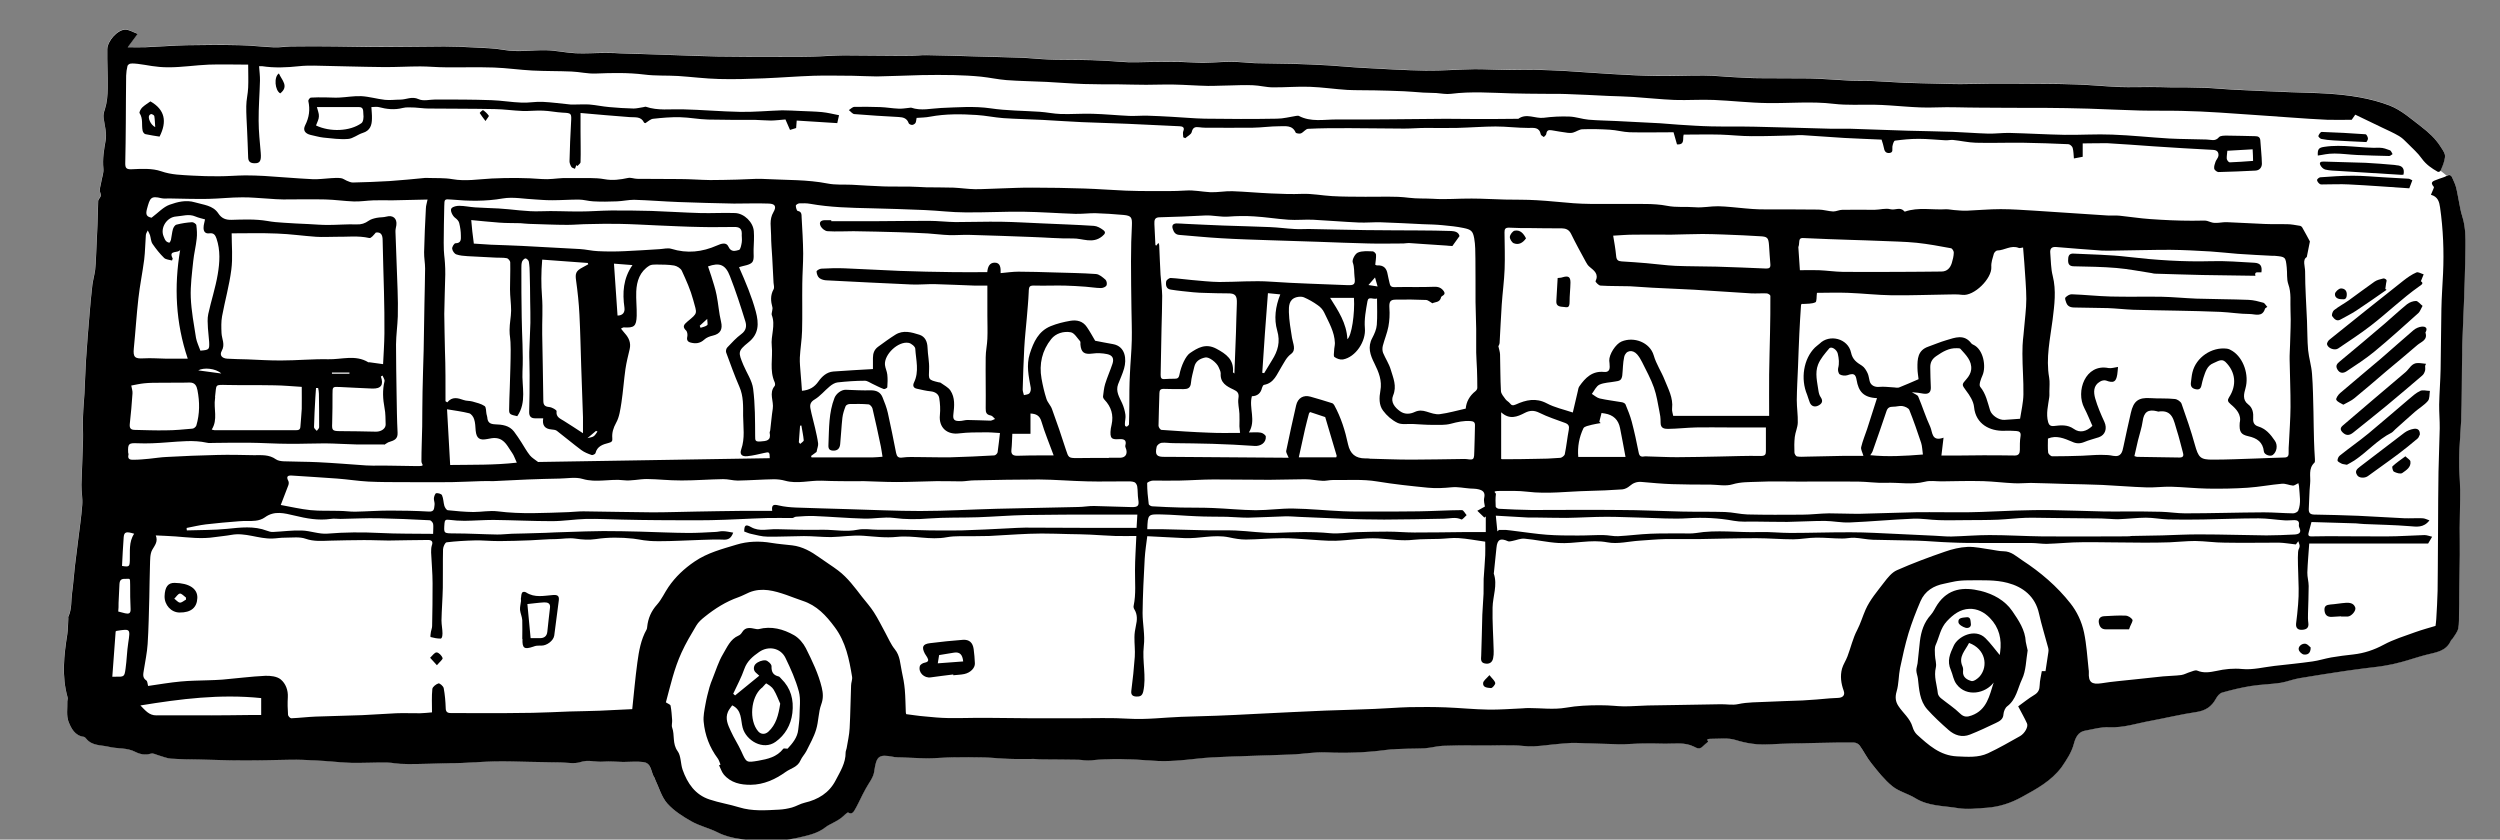
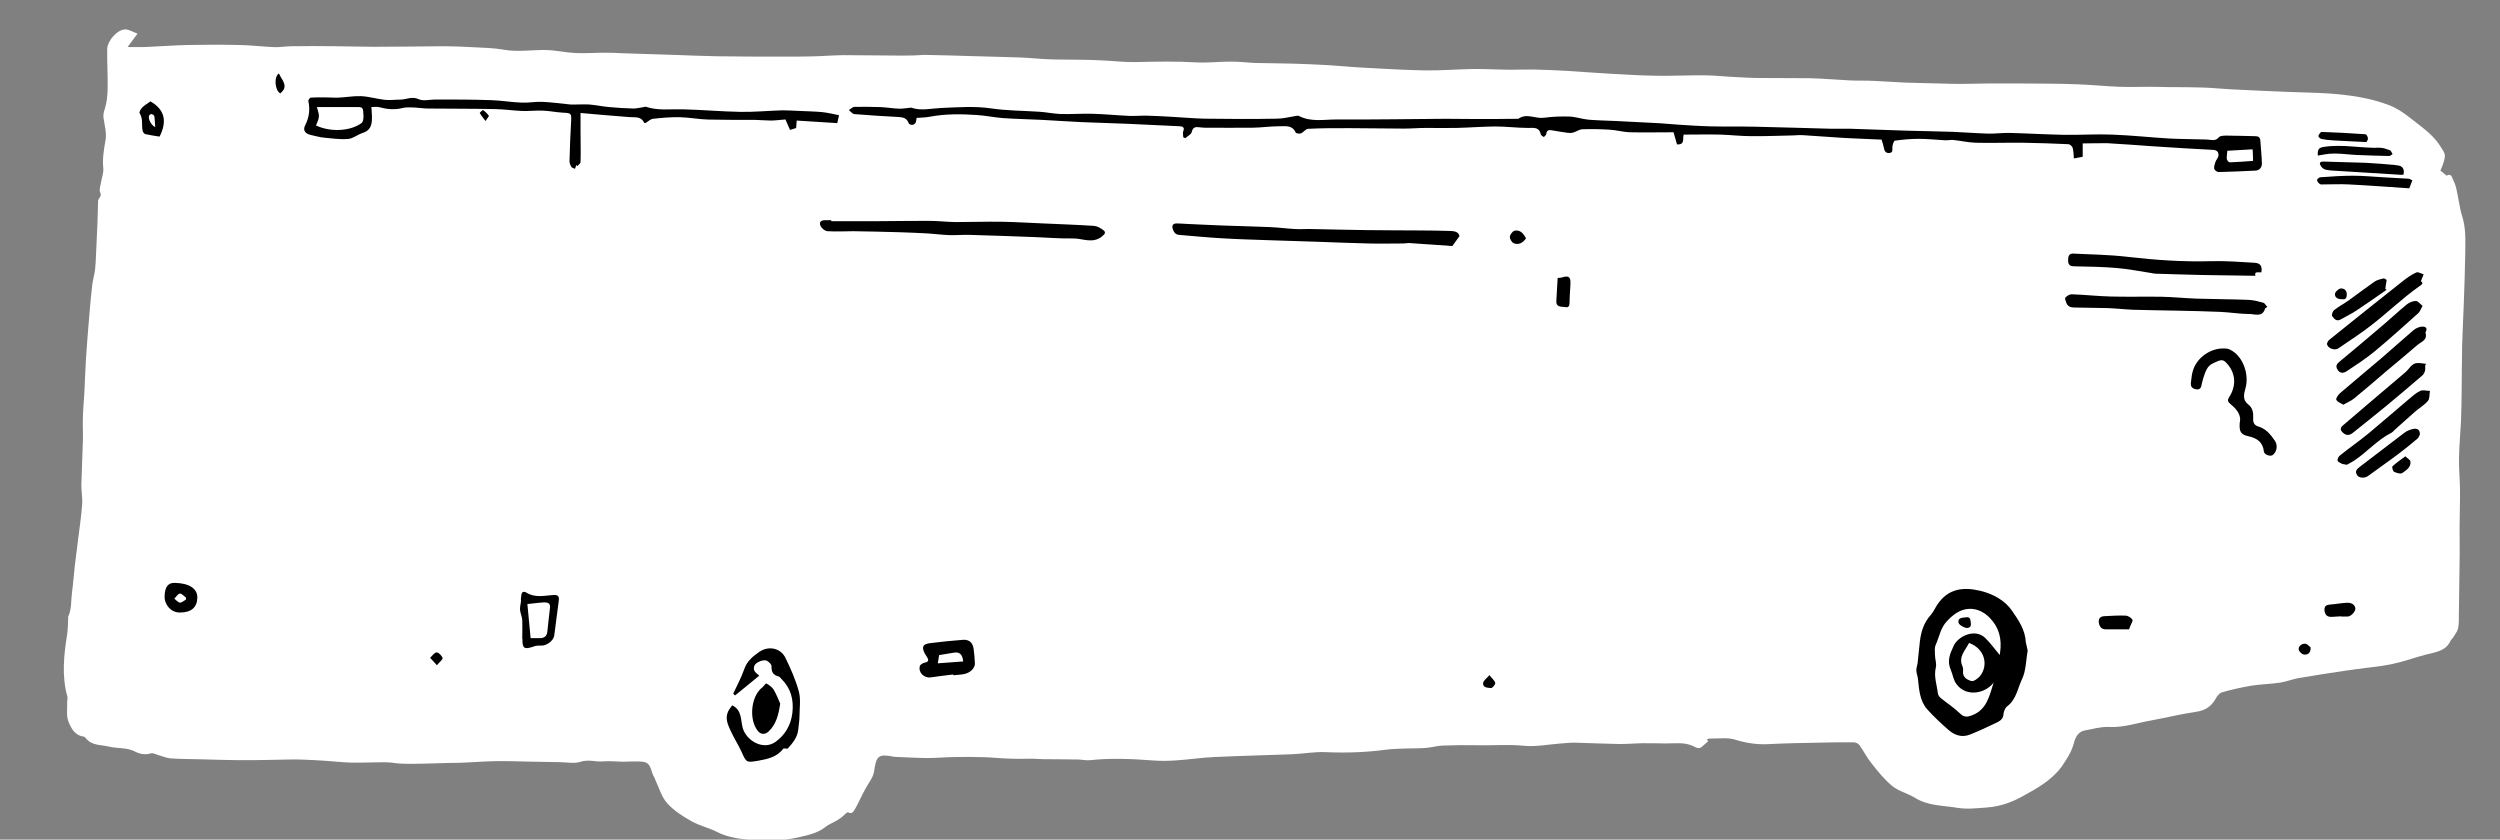
<svg xmlns="http://www.w3.org/2000/svg" viewBox="0 0 2243.6 753.5">
  <rect x="0" y="0" width="2243.6" height="753.5" fill="#808080" stroke="none" />
  <path fill="#fff" d="M2195.8 157.6c3.1-1.7 4.2 0 5.1 2.3 1.2 2.7 2.5 5.4 3.2 8.2 1.2 4.8 1.9 9.7 2.9 14.5.7 3.5 1.3 7.2 2.4 10.6 3.8 11.4 3.1 23.2 3 34.9-.2 14.8-.8 29.6-1.3 44.4-.4 12.6-1.2 25.3-1.5 37.9-.3 12.7-.2 25.5-.4 38.3-.1 9.7-.2 19.4-.6 29-.5 11.1-1.6 22.2-1.8 33.3-.2 9.4.8 18.8.9 28.2.1 11.5-.3 23-.4 34.5 0 8.1.2 16.2.1 24.2-.2 17.4-.4 34.7-.7 52.1-.1 4.6.2 9.4-.7 13.8-.7 3.2-3.1 6-4.9 8.9-.5.8-1.5 1.4-1.8 2.2-4.3 9.5-13.4 10.3-21.9 12.5-7.6 1.9-15.1 4.6-22.7 6.6-5 1.4-10.2 2.5-15.3 3.3-5 .9-10.1 1.3-15.2 2-6 .8-12 1.5-18 2.4-14.4 2.2-28.9 4.3-43.2 6.8-5.6 1-11 3.2-16.6 4.1-8.7 1.3-17.5 1.4-26.2 2.8-8.8 1.4-17.5 3.5-26 5.9-2.3.6-4.5 3.3-5.7 5.6-3.9 7.1-9.4 10.7-17.6 11.9-13.6 2-27.1 5.3-40.6 7.8-12.5 2.2-24.6 6.5-37.7 5.8-7.1-.4-14.4 1.9-21.5 3.1-6.4 1.1-8.7 6.7-10 11.6-2.1 8-6.5 14.4-10.9 20.9-.1.1-.2.2-.3.4-9.2 12.3-22.2 19.3-35.3 26.5-10.1 5.6-20.5 9-31.8 9.8-8.6.6-17.5 1.7-25.9.3-12.9-2.2-26.4-1.6-38.3-9-6.5-4-14.6-5.9-20.4-10.6-7.2-5.8-13.1-13.4-18.9-20.7-4-4.9-6.8-10.8-10.5-15.9-1-1.4-3.3-2.6-5-2.6-10.5-.1-21.1 0-31.6.3-15 .3-30 .5-44.9 1.3-10.4.6-20.1-.9-30.1-4-6.5-2-14-1-21.1-1s-2.4 1.8-3.5 2.8c-1.6 1.4-3.3 2.7-4.8 4.2-2.7 2.7-5.2 1.4-7.8 0-8.2-4.1-17-2.5-25.6-2.6-6.6-.1-13.3-.3-19.9-.2-7.3.1-14.5.8-21.8.7-13-.2-26-.9-39.1-1.2-4.6-.1-9.2.5-13.8.8-10.6.8-21.3 3-31.8 2-14.1-1.4-28.1-.2-42.1-.5-10.4-.2-20.7-.1-31.1.3-5.1.2-10.1 1.7-15.2 2.1-5.5.5-11 .3-16.5.5-6.4.3-12.9.2-19.3 1.1-17.9 2.4-35.8 3-53.9 2.2-10.2-.5-20.4 1.5-30.7 1.9-23.3.9-46.6 1.4-69.9 2.5-11.3.5-22.5 2.3-33.8 3-7.2.5-14.4.6-21.6 0-18.6-1.4-37.1-2.2-55.6-.2-3.5.4-7.1-.5-10.7-.6-10.5-.2-21-.2-31.4-.3-2.8 0-5.5-.3-8.3-.4-7.5 0-15.1.2-22.6-.1-7.5-.2-15-1.1-22.6-1.3-8.9-.3-17.8-.2-26.7-.1-7.9.1-15.7.9-23.6.9-10-.1-20-.7-29.9-1.1-.3 0-.6-.2-.9-.2-13.4-2.6-15.2-.6-17.2 13.4-.8 5.4-5 10.3-7.7 15.4l-2.7 5.1c-2.4 4.7-4.5 9.5-7.2 14-1 1.6-2.4 4-5.7 2.1-.9-.5-4.1 3.2-6.4 4.9-1.6 1.2-3.3 2.2-5.1 3.2-3.1 1.8-6.5 3.1-9.2 5.3-7.2 5.6-16 7.2-24.4 9.2-7.2 1.6-14.6 2.3-21.9 3-3.2.3-6.5.1-9.7-.1-13.8-1.2-27.8-1.2-40.7-7.8-7.5-3.8-16.1-5.7-23.3-9.8-7.8-4.4-15.8-9.5-21.7-16.1-5.2-5.9-7.4-14.3-10.9-21.6-.2-.4-.2-1-.5-1.4-3.4-4.7-2.3-13-9.9-14.1-6-.8-12.1-.1-18.2-.1-6-.1-12-.8-18-.3-6.8.6-13.3-2-20.4.4-5.5 1.8-12 .4-18.1.3-9.3-.1-18.7-.3-28-.5-10.2-.2-20.3-.6-30.5-.4-9.9.2-19.8 1-29.7 1.4-4 .2-7.9.1-11.9.2-12 .3-24.1.8-36.1.8s-13.2-1.3-19.8-1.4c-10.5-.1-21 .5-31.5.3-8.1-.2-16.1-1.2-24.2-1.7-6.5-.4-13-.8-19.5-1-3.6-.1-7.2-.2-10.7-.1-14.3.2-28.7.7-43 .6-12.9 0-25.8-.5-38.7-.8-8.7-.2-17.3-.2-26-.8-3.6-.3-7.2-1.9-10.8-2.9-2.3-.6-4.9-2.2-6.9-1.6-5.1 1.5-9.7.7-14.2-1.6-7.4-3.9-15.8-2.6-23.5-4.5-6.9-1.7-15.1-.7-20.4-7.2-.6-.8-1.5-1.7-2.3-1.8-8-1-11.3-7.7-13.6-13.5-2.1-5.4-.9-12.2-1.1-18.3 0-1.3.6-2.7.2-3.8-5.3-18.8-3.2-37.6-.2-56.4.7-4.7.6-9.5.9-14.2 0-.5-.2-1.1 0-1.5 3.3-6.9 2.4-14.4 3.4-21.6 1.1-7.9 1.6-15.8 2.5-23.7.9-7.7 2-15.4 2.9-23.2 1.3-10.6 2.9-21.2 3.7-31.8.5-6-.8-12.2-.7-18.2.3-13.2 1.1-26.3 1.4-39.5.2-7.2-.3-14.5 0-21.7.2-7 .9-13.9 1.3-20.9.5-10 .8-20 1.4-30 .9-13.8 2-27.7 3.2-41.5.7-8.6 1.5-17.1 2.5-25.7.6-4.5 1.9-9 2.5-13.5.5-4 .6-8.1.8-12.1.5-9.5.9-19.1 1.3-28.6.3-7 .4-14 .6-20.9 0-2.6 3.8-3.8 1.9-7.7-1.2-2.5.4-6.4.9-9.7.6-4 2.3-8 1.9-11.9-.9-8.6.5-16.8 2-25.3 1.2-6.4-.9-13.4-1.8-20-.4-3 .2-5.3 1.2-8.2 1.9-6 2.4-12.6 2.5-18.9.2-11.6-.6-23.1-.4-34.7.2-7.6 9.2-17.5 16.1-17.6 3.4 0 6.8 2.2 11.1 3.8-3.1 4.2-5.7 7.7-8.9 12 5.8 0 11 .2 16.1 0 12.3-.5 24.6-1.5 36.9-1.8 16-.3 32-.4 48 0 10.1.2 20.2 1.5 30.4 1.9 5 .2 10.1-.7 15.1-.8 13.5-.2 27.1-.2 40.6 0 11.3 0 22.5.5 33.8.5 21.1 0 42.1-.4 63.2-.5 8.8 0 17.7.4 26.5.9 9 .5 18.2.6 27 2.2 12.7 2.3 25.3 0 38 .3 8.8.2 17.6 2.3 26.4 2.7s17.7-.3 26.6-.3 8.8.2 13.1.4c16.5.5 33.1 1 49.6 1.6 12.6.4 25.2 1 37.9 1.2 18.9.3 37.8.3 56.6.3s19.1 0 28.7-.2c9.3-.2 18.7-1 28-1.1 17.4 0 34.9.4 52.3.4s14.9-.7 22.4-.6c14 .2 28.1.7 42.1 1.1s28.1.7 42.1 1.2c8.4.3 16.7 1.3 25.1 1.6 9.2.4 18.4.2 27.6.4 7.4 0 14.7.3 22 .7 9.7.4 19.3 1.7 29 1.4 18-.4 36-.8 54 .3 10 .6 20.1-.7 30.2-.7s14.8.9 22.2 1.2c11.4.3 22.7.3 34.1.6 10.8.3 21.6.8 32.4 1.4 10.1.6 20.2 1.7 30.4 2.2 18.8 1 37.6 2.2 56.4 2.5 14.7.2 29.4-1.1 44.1-1.3 10.3 0 20.7.6 31 .7 7.5 0 15-.3 22.4-.2 9.8.2 19.5.7 29.3 1.2 13.6.8 27.2 2 40.8 2.7 13.4.8 26.8 1.5 40.1 1.7 14.1.2 28.1-.5 42.2-.4 9.1 0 18.1 1.1 27.2 1.5 7.7.4 15.4.9 23.1.9 14.8.2 29.6 0 44.3.2 12.3.3 24.6 1.4 36.9 2 7 .3 14.1 0 21.1.4 9.1.4 18.3 1.1 27.4 1.5 10.1.4 20.2.5 30.3.8 6.5.2 13 .4 19.5.4s17.4-.3 26.1-.4h25c17.6.2 35.2 0 52.8.7 13.2.4 26.3 1.8 39.5 2.3 8.9.3 17.8 0 26.7 0s12.1.2 18.2.3c10.3 0 20.7 0 31 .4 8.2.3 16.3 1.2 24.5 1.6 17 .9 34.1 1.6 51.1 2.3 12 .5 24 .6 36 1.4 18.6 1.3 37 3.9 54.5 10.6 10.7 4.2 19.2 12 28.3 18.9 6.6 5.1 12.6 10.5 17.1 17.5 1.5 2.4 3.3 4.7 4.1 7.3.6 1.8 0 4.1-.5 6.1-.8 3-2 5.9-3.3 8.8l5.8 4.7Z" />
-   <path d="M2185.7 561.9c.2-1.7.6-4 .7-6.3.5-8.4 1-16.9 1.2-25.3.2-13.4.2-26.8.3-40.2 0-5.5.1-10.9.1-16.4.1-16.8.1-33.6.4-50.4.2-13 .9-25.9 1.1-38.9.1-7.1-.6-14.2-.5-21.3.2-10.6 1.1-21.2 1.3-31.9.4-18 .3-35.9.7-53.9.2-10.7 1-21.3 1.5-32 .9-19.8.1-39.6-2.7-59.2-.7-4.9-1.9-9.6-8.2-11.3.8-1.8 1.5-3.4 2.1-5 .3-.7.8-1.8.5-2.1-4.2-4.7.2-5.4 3.1-6.6 2.8-1.2 5.9-1.8 8.6-3.3 3.1-1.7 4.2 0 5.1 2.3 1.2 2.7 2.5 5.4 3.2 8.2 1.2 4.8 1.9 9.7 2.9 14.5.7 3.5 1.3 7.2 2.4 10.6 3.8 11.4 3.1 23.2 3 34.9-.2 14.8-.8 29.6-1.3 44.4-.4 12.6-1.2 25.3-1.5 37.9-.3 12.7-.2 25.5-.4 38.3-.1 9.7-.2 19.4-.6 29-.5 11.1-1.6 22.2-1.8 33.3-.2 9.4.8 18.8.9 28.2.1 11.5-.3 23-.4 34.5 0 8.1.2 16.2.1 24.2-.2 17.4-.4 34.7-.7 52.1-.1 4.6.2 9.4-.7 13.8-.7 3.2-3.1 6-4.9 8.9-.5.8-1.5 1.4-1.8 2.2-4.3 9.5-13.4 10.3-21.9 12.5-7.6 1.9-15.1 4.6-22.7 6.6-5 1.4-10.2 2.5-15.3 3.3-5 .9-10.1 1.3-15.2 2-6 .8-12 1.5-18 2.4-14.4 2.2-28.9 4.3-43.2 6.8-5.6 1-11 3.2-16.6 4.1-8.7 1.3-17.5 1.4-26.2 2.8-8.8 1.4-17.5 3.5-26 5.9-2.3.6-4.5 3.3-5.7 5.6-3.9 7.1-9.4 10.7-17.6 11.9-13.6 2-27.1 5.3-40.6 7.8-12.5 2.2-24.6 6.5-37.7 5.8-7.1-.4-14.4 1.9-21.5 3.1-6.4 1.1-8.7 6.7-10 11.6-2.1 8-6.5 14.4-10.9 20.9-.1.1-.2.2-.3.4-9.2 12.3-22.2 19.3-35.3 26.5-10.1 5.6-20.5 9-31.8 9.8-8.6.6-17.5 1.7-25.9.3-12.9-2.2-26.4-1.6-38.3-9-6.5-4-14.6-5.9-20.4-10.6-7.2-5.8-13.1-13.4-18.9-20.7-4-4.9-6.8-10.8-10.5-15.9-1-1.4-3.3-2.6-5-2.6-10.5-.1-21.1 0-31.6.3-15 .3-30 .5-44.9 1.3-10.4.6-20.1-.9-30.1-4-6.5-2-14-1-21.1-1s-2.4 1.8-3.5 2.8c-1.6 1.4-3.3 2.7-4.8 4.2-2.7 2.7-5.2 1.4-7.8 0-8.2-4.1-17-2.5-25.6-2.6-6.6-.1-13.3-.3-19.9-.2-7.3.1-14.5.8-21.8.7-13-.2-26-.9-39.1-1.2-4.6-.1-9.2.5-13.8.8-10.6.8-21.3 3-31.8 2-14.1-1.4-28.1-.2-42.1-.5-10.4-.2-20.7-.1-31.1.3-5.1.2-10.1 1.7-15.2 2.1-5.5.5-11 .3-16.5.5-6.4.3-12.9.2-19.3 1.1-17.9 2.4-35.8 3-53.9 2.2-10.2-.5-20.4 1.5-30.7 1.9-23.3.9-46.6 1.4-69.9 2.5-11.3.5-22.5 2.3-33.8 3-7.2.5-14.4.6-21.6 0-18.6-1.4-37.1-2.2-55.6-.2-3.5.4-7.1-.5-10.7-.6-10.5-.2-21-.2-31.4-.3-2.8 0-5.5-.3-8.3-.4-7.5 0-15.1.2-22.6-.1-7.5-.2-15-1.1-22.6-1.3-8.9-.3-17.8-.2-26.7-.1-7.9.1-15.7.9-23.6.9-10-.1-20-.7-29.9-1.1-.3 0-.6-.2-.9-.2-13.4-2.6-15.2-.6-17.2 13.4-.8 5.4-5 10.3-7.7 15.4l-2.7 5.1c-2.4 4.7-4.5 9.5-7.2 14-1 1.6-2.4 4-5.7 2.1-.9-.5-4.1 3.2-6.4 4.9-1.6 1.2-3.3 2.2-5.1 3.2-3.1 1.8-6.5 3.1-9.2 5.3-7.2 5.6-16 7.2-24.4 9.2-7.2 1.6-14.6 2.3-21.9 3-3.2.3-6.5.1-9.7-.1-13.8-1.2-27.8-1.2-40.7-7.8-7.5-3.8-16.1-5.7-23.3-9.8-7.8-4.4-15.8-9.5-21.7-16.1-5.2-5.9-7.4-14.3-10.9-21.6-.2-.4-.2-1-.5-1.4-3.4-4.7-2.3-13-9.9-14.1-6-.8-12.1-.1-18.2-.1-6-.1-12-.8-18-.3-6.8.6-13.3-2-20.4.4-5.5 1.8-12 .4-18.1.3-9.3-.1-18.7-.3-28-.5-10.2-.2-20.3-.6-30.5-.4-9.9.2-19.8 1-29.7 1.4-4 .2-7.9.1-11.9.2-12 .3-24.1.8-36.1.8s-13.2-1.3-19.8-1.4c-10.5-.1-21 .5-31.5.3-8.1-.2-16.1-1.2-24.2-1.7-6.5-.4-13-.8-19.5-1-3.6-.1-7.2-.2-10.7-.1-14.3.2-28.7.7-43 .6-12.9 0-25.8-.5-38.7-.8-8.7-.2-17.3-.2-26-.8-3.6-.3-7.2-1.9-10.8-2.9-2.3-.6-4.9-2.2-6.9-1.6-5.1 1.5-9.7.7-14.2-1.6-7.4-3.9-15.8-2.6-23.5-4.5-6.9-1.7-15.1-.7-20.4-7.2-.6-.8-1.5-1.7-2.3-1.8-8-1-11.3-7.7-13.6-13.5-2.1-5.4-.9-12.2-1.1-18.3 0-1.3.6-2.7.2-3.8-5.3-18.8-3.2-37.6-.2-56.4.7-4.7.6-9.5.9-14.2 0-.5-.2-1.1 0-1.5 3.3-6.9 2.4-14.4 3.4-21.6 1.1-7.9 1.6-15.8 2.5-23.7.9-7.7 2-15.4 2.9-23.2 1.3-10.6 2.9-21.2 3.7-31.8.5-6-.8-12.2-.7-18.2.3-13.2 1.1-26.3 1.4-39.5.2-7.2-.3-14.5 0-21.7.2-7 .9-13.9 1.3-20.9.5-10 .8-20 1.4-30 .9-13.8 2-27.7 3.2-41.5.7-8.6 1.5-17.1 2.5-25.7.6-4.5 1.9-9 2.5-13.5.5-4 .6-8.1.8-12.1.5-9.5.9-19.1 1.3-28.6.3-7 .4-14 .6-20.9 0-2.6 3.8-3.8 1.9-7.7-1.2-2.5.4-6.4.9-9.7.6-4 2.3-8 1.9-11.9-.9-8.6.5-16.8 2-25.3 1.2-6.4-.9-13.4-1.8-20-.4-3 .2-5.3 1.2-8.2 1.9-6 2.4-12.6 2.5-18.9.2-11.6-.6-23.1-.4-34.7.2-7.6 9.2-17.5 16.1-17.6 3.4 0 6.8 2.2 11.1 3.8-3.1 4.2-5.7 7.7-8.9 12 5.8 0 11 .2 16.1 0 12.3-.5 24.6-1.5 36.9-1.8 16-.3 32-.4 48 0 10.1.2 20.2 1.5 30.4 1.9 5 .2 10.1-.7 15.1-.8 13.5-.2 27.1-.2 40.6 0 11.3 0 22.5.5 33.8.5 21.1 0 42.1-.4 63.2-.5 8.8 0 17.7.4 26.5.9 9 .5 18.2.6 27 2.2 12.7 2.3 25.3 0 38 .3 8.8.2 17.6 2.3 26.4 2.7s17.7-.3 26.6-.3 8.8.2 13.1.4c16.5.5 33.1 1 49.6 1.6 12.6.4 25.2 1 37.9 1.2 18.9.3 37.8.3 56.6.3s19.1 0 28.7-.2c9.3-.2 18.7-1 28-1.1 17.4 0 34.9.4 52.3.4s14.9-.7 22.4-.6c14 .2 28.1.7 42.1 1.1s28.1.7 42.1 1.2c8.4.3 16.7 1.3 25.1 1.6 9.2.4 18.4.2 27.6.4 7.4 0 14.7.3 22 .7 9.7.4 19.3 1.7 29 1.4 18-.4 36-.8 54 .3 10 .6 20.1-.7 30.2-.7s14.8.9 22.2 1.2c11.4.3 22.7.3 34.1.6 10.8.3 21.6.8 32.4 1.4 10.1.6 20.2 1.7 30.4 2.2 18.8 1 37.6 2.2 56.4 2.5 14.7.2 29.4-1.1 44.1-1.3 10.3 0 20.7.6 31 .7 7.5 0 15-.3 22.4-.2 9.8.2 19.5.7 29.3 1.2 13.6.8 27.2 2 40.8 2.7 13.4.8 26.8 1.5 40.1 1.7 14.1.2 28.1-.5 42.2-.4 9.1 0 18.1 1.1 27.2 1.5 7.7.4 15.4.9 23.1.9 14.8.2 29.6 0 44.3.2 12.3.3 24.6 1.4 36.9 2 7 .3 14.1 0 21.1.4 9.1.4 18.3 1.1 27.4 1.5 10.1.4 20.2.5 30.3.8 6.5.2 13 .4 19.5.4s17.4-.3 26.1-.4h25c17.6.2 35.2 0 52.8.7 13.2.4 26.3 1.8 39.5 2.3 8.9.3 17.8 0 26.7 0s12.1.2 18.2.3c10.3 0 20.7 0 31 .4 8.2.3 16.3 1.2 24.5 1.6 17 .9 34.1 1.6 51.1 2.3 12 .5 24 .6 36 1.4 18.6 1.3 37 3.9 54.5 10.6 10.7 4.2 19.2 12 28.3 18.9 6.6 5.1 12.6 10.5 17.1 17.5 1.5 2.4 3.3 4.7 4.1 7.3.6 1.8 0 4.1-.5 6.1-.8 3-2 5.9-3.3 8.8-.3.6-1.9 1.2-2.4.9-5.5-3.1-10.5-6.5-14.4-11.9-3.5-5-8.3-9.1-12.6-13.5-2.4-2.4-4.9-5-7.8-6.7-4.9-2.9-10.2-5.2-15.4-7.7-7.9-3.8-15.8-7.6-23.9-11.5-1.3 1.9-2.6 3.8-3.2 4.6-7.8 0-14.8.2-21.8 0-10.7-.5-21.5-1.2-32.2-2-21.6-1.5-43.2-3.1-64.8-4.5-11.4-.7-22.7-1.3-34.1-1.5-12.3-.3-24.6 0-36.9-.3-15.5-.4-30.9-1.2-46.4-1.7-13.3-.4-26.6-.6-39.9-.7-19.4 0-38.8 0-58.2-.2-13 0-26-.7-38.9-.2-18.5.8-36.7-2.1-55.1-2.4-12.1-.2-24.4.6-36.4-.8-19.9-2.4-39.7-.4-59.5-.7-16-.2-32-2.1-48.1-2.8-11.8-.5-23.7.4-35.5 0-12.4-.5-24.7-1.9-37.1-2.7-7.4-.5-14.8-.6-22.2-.9-12.5-.6-25.1-1.3-37.6-1.7-7.1-.3-14.1 0-21.2-.2-9.4 0-18.8-.2-28.2-.4-18.1-.5-36.1-1.9-54.2.4-4.3.6-8.8-.4-13.2-.7-3.9-.2-7.8-.2-11.8-.4-5.7-.3-11.5-1-17.2-1.2-8.7-.4-17.5-.6-26.2-.8-8.2-.2-16.5 0-24.7-.4-11.2-.7-22.4-2.4-33.6-2.8-11-.4-22 .6-33.1.5-6 0-12-1.7-18-1.9-7-.3-14.1 0-21.1.2-6.4 0-12.9.5-19.3.4-10.1-.2-20.1-1-30.2-1.2-8.4-.2-16.8.2-25.2.2s-16.8-.3-25.2-.4c-10.2 0-20.4 0-30.7-.3-11.2-.4-22.3-1.3-33.5-1.9-12-.6-23.9-.7-35.9-1.6-7.7-.6-15.2-2.3-22.9-3.1-8-.8-16.1-1.2-24.2-1.4-9.7-.2-19.5-.2-29.2 0-13.4.3-26.7 1-40.1 1.2-7.2 0-14.5-.5-21.7-.6-11.7 0-23.4-.4-35.2 0-14.8.5-29.6 1.7-44.3 2.3-13.4.5-26.9 1-40.4.6-12.3-.3-24.5-1.9-36.7-2.7-10.1-.6-20.4 0-30.4-1.3-14.6-1.8-29-1.5-43.6-.9-7.2.3-14.4-1.5-21.6-1.8-11.8-.5-23.6-.3-35.3-.9-11.5-.6-23-2.3-34.5-2.7-14.6-.5-29.1 0-43.7-.2-7.4 0-14.9-.8-22.3-.8-10.9 0-21.9.7-32.8.6-20.8-.2-41.6-.9-62.4-1.3-4.5 0-9 0-13.5.5-11.1 1.2-22.2 1.7-33.3 0h-2.7c.3 4.5.9 8.8.8 13-.3 12-1.3 24-1.2 36 0 9.6 1.1 19.3 1.9 28.9.6 7.3-.8 9.5-6.1 9.2-3.4-.2-5.1-1.6-5.2-5.2-.2-8.5-.7-16.9-1-25.3-.3-6.9-.8-13.8-.7-20.7 0-5.6 1.5-11.1 1.7-16.7.3-6.5 0-13.1 0-20.6-12.4 0-23.9-.4-35.3 0-12 .5-24 2.4-36.1 2.4s-18.5-2-27.7-3.1c-2.1-.2-4.3-.5-6.4-.2-1 0-2.6 1.2-2.8 2.1-.7 2.8-1.1 5.8-1.2 8.7-.2 14-.2 28.1-.3 42.1 0 12.2-.3 24.4-.5 36.6 0 4 .8 5.5 5.7 5.3 8.9-.4 18.4-1 26.5 1.8 9.4 3.3 18.6 3.3 28 3.9 7.9.5 15.8.6 23.6.6 8 0 15.9-.7 23.9-.8 5.7 0 11.3.2 17 .5 14.4.9 28.8 2.2 43.2 2.9 5.6.3 11.2-.6 16.8-.9 3-.2 6-.4 8.9 0 1.8.2 3.5 1.6 5.2 2.3 1.8.7 3.8 1.7 5.6 1.6 10.9-.3 21.9-.6 32.8-1.3 10.6-.7 21.2-1.8 31.8-2.8h2c7.5.3 15.2-.2 22.6 1.1 11.9 2.1 23.6 0 35.4-.6 15-.7 30.1-.7 45.1.5 6.3.5 12.6-.6 19-.9h11.9c8.3.2 16.8-.5 24.9 1 7.5 1.4 14.3.4 21.4-1.1 2.6-.5 5.5.8 8.3.8 12.8.2 25.6 0 38.4.2 9 0 18 .8 27 .9 8 0 15.9-.2 23.9-.4 5.9-.2 11.8-.5 17.8-.7 2.8 0 5.7 0 8.5.2 18.4 1 36.8.4 55.1 4 7 1.4 14.4.8 21.7 1.1 9.5.5 18.9 1.2 28.4 1.5 8.1.3 16.2 0 24.2.2 4.7 0 9.4.5 14.1.6 8.2.2 16.4 0 24.6.3 6.5.3 13 1.3 19.5 1.4 7.7 0 15.3-.5 23-.7 9.5-.3 19-.8 28.5-.7 15.6 0 31.2.3 46.7.8 12.3.4 24.6 1.4 36.9 1.9 7.7.3 15.5.4 23.2.4s20.5.2 30.7-.5c7.4-.5 14.6 1.1 21.8 1.5 6.6.3 13.3-1.1 19.9-.9 11.5.4 23 1.5 34.5 2 9.4.4 18.9.8 28.3.4 9-.3 17.8 1.5 26.7 2 9.8.6 19.7.5 29.6.6 13.1.2 26.4-.8 39.4.9 7.3.9 14.4.5 21.6.9 11.5.8 23.1-.3 34.7-.2 10 0 20 .7 30 .9 9.5.2 19 0 28.5.6 11 .6 22 1.9 33 2.7 4.9.4 9.9.5 14.8.6h30.9c12.7.3 25.8-.7 38.1 1.7 8.6 1.7 16.8.6 25.2 1.3 6.9.6 13.9-1 20.8-.9 8 .2 16 1.2 23.9 1.9 4.5.4 9.1.8 13.6.9 17.5 0 35 0 52.5.2 4.4 0 8.8 1.5 13.2 1.7 2.7 0 5.5-1.5 8.2-1.5 9.6-.2 19.2 0 28.8 0 4.8 0 10-1.7 14.4-.5 4.1 1.1 8.7-2.4 12.2 1.7.2.2.6.5.8.4 12.1-4.2 24.7-1.3 37-2.1 2.3 0 4.6.5 6.9.7 3.8.3 7.6.7 11.4.6 10.2-.4 20.4-1.4 30.6-1.4s20.5.8 30.8 1.4c21.7 1.4 43.4 2.9 65.1 4.3 3.6.2 7.3-.2 10.9.2 9.1.9 18.1 2.4 27.2 3 12.6.9 25.2 1.5 37.9 1.5s11-.8 16.8 1.3c4.2 1.6 9.6-.2 14.4 0 11.3.4 22.6 1.2 33.8 1.6 6.7.3 13.4 0 20 .2 3.8 0 7.5.8 11.3 1.4.9 0 2 .8 2.4 1.5 2.7 4.7 5.2 9.4 6.9 12.6-1 5-1.7 8.7-2.8 14-4.1 2.4-1.5 8.3-1.5 12.9 0 14.8 1.1 29.7 1.7 44.5.4 8.7.2 17.4 1 26.1.7 7.1 3 14.1 3.5 21.3.9 11.4 1 22.8 1.3 34.2.2 8.6.2 17.2.5 25.8.1 5.5.5 10.9.8 16.4 0 1.1.2 2.8-.4 3.3-5.8 5.4-3.2 12.5-3.9 18.8-.8 7.5-.7 15.1-1.2 22.6-.2 3.6 1.2 5.1 4.8 5.2 13.2.3 26.5.5 39.7 1.1 13.7.6 27.4 1.6 41.1 2.2 5.4.2 10.9-.2 16.3 0 2.1 0 4.2 1.2 6.4 1.9-5.3 6.9-11.5 5.7-18 5.2-13.4-1.1-27-1.3-40.5-1.9-2.5 0-5-.5-7.4-.6-13.5-.4-27-.8-40-1.2-.9 3.5-1.6 6.3-2.4 9-.7 2.3-.7 4 2.4 3.9 5.1 0 10.2-.2 15.3-.2 17.4 0 34.9.3 52.3.2 11.3 0 22.6-.9 33.8-1.2 2.2 0 4.3.9 6.9 1.5-1.6 2.6-2.8 4.7-3.6 6.1h-106.7c-.6 8.8-1.4 17.4-1.7 26-.1 4 1.2 8.1 1.2 12.1 0 8.1-.4 16.3-.6 24.5-.1 2.9-.1 5.9.3 8.8.6 4.4-1.9 5.8-5.4 6-3.8.3-6-1.4-5.6-5.6.7-5.7 1.4-11.4 1.8-17.1.4-4.8.6-9.7.5-14.5-.1-9.2-.7-18.4-.7-27.6s1.2-6.8 1.6-10.3c.1-1.2-.7-2.6-1.2-4.4-1.3 1.7-2.1 2.8-2.2 2.9-5.7-.6-10.4-1.5-15.2-1.6-16.2 0-32.4.3-48.6 0-8.9 0-17.7-1.4-26.6-1.5-7.7 0-15.3.9-23 1.2-7.9.3-15.9.3-23.8.3-18 0-36.1-.5-54.1-.4-10.8 0-21.7 1.2-32.5 1.5-4.6 0-9.1-.8-13.7-.8h-41c-13.7 0-21.2 0-31.7-.5-9.9-.3-19.7-1.3-29.6-1.6-13.2-.4-26.5-.4-39.7-.8-5.6-.2-11.1-1.5-16.7-1.8-3.6-.2-7.3.8-10.9.7-7.8 0-15.6-.9-23.3-.8-6.9 0-13.8 1.5-20.7 1.5-11 0-22-1-33.1-1-17.5 0-34.9.5-52.4.8h-29.7c-7.5.2-15.1.9-22.6 1.4-9.7.6-19.7 3.3-29 1.5-14.9-2.8-29.3 1.5-43.9.6-10.2-.6-20.3-3-30.5-3.9-3.6-.3-7.3 1.4-11 2.1-1.3.2-2.8.7-3.8.2-6.8-3.1-9.6-1.5-10.3 5.8-.7 7.5-1.6 14.9-2.3 22.3 0 .3-.2.7-.1 1 3.5 10.3-.9 20.3-1.1 30.4-.3 13 .7 26.1 1 39.1.1 2.1-.1 4.3-.5 6.4-.8 4.1-3.8 5.5-7.5 4.7-3.9-.8-3.4-3.9-3.2-7.1.5-12.2.6-24.5 1-36.7.2-6.2.9-12.5 1.1-18.7.2-4.5-.1-9 .1-13.5.4-7 1.1-14.1 1.4-21.1.2-4.3 0-8.7 0-12.2-8.6-1.2-16.2-2.7-23.9-3.2-5.6-.4-11.3.5-17 .7-7.7.3-15.5 0-23.2.8-10.8 1.3-21.3-.6-32-1.2-12.7-.7-25.5 1.7-38.3 2.1-8.7.2-17.4-.8-26.1-1.3-7.1-.4-14.2-1.1-21.3-1-11 0-22 1.1-33 1.2-5.1 0-10.2-.9-15.2-2-13.5-2.8-26.7 1.4-40.1.7-10.7-.5-21.4-1.1-33.2-1.7-.8 6.5-1.9 13.3-2.3 20.2-.9 16.2-1.7 32.5-1.9 48.7 0 9.9 2.3 19.9 1.1 29.6-1.6 13.7 2.5 27.3-.5 40.9-1 4.3-3.3 4.5-6.1 4.5-3-.1-5.2-1.2-4.6-5.3 1.3-10.1 2.4-20.3 3.1-30.4.4-5.8-.4-11.7-.3-17.6 0-3.4.6-6.9 1.3-10.2 1.2-5.2 1.5-10.1-1.4-14.8-.6-.9-.9-2.3-.6-3.3 2.2-10.5 1.1-21.1 1.2-31.7 0-10.1.8-20.1 1.2-30.8-5.9 0-12.5.2-19 0-7.5-.2-14.9-.9-22.3-1.2-6.4-.3-12.8-.4-19.2-.5-8.2-.2-16.4-.5-24.6-.5s-14 .4-21 .7c-8.6.4-17.3 1.1-25.9 1.5-4.7.2-9.4 0-14.2.2-7.9.2-16.1-.5-23.8.9-15.1 2.9-30-1.9-44.8-.3-10.3 1.1-20.2-.3-30.3-1-9.6-.7-19.3 1-29 1.2-8.1 0-16.1-.9-24.2-.9s-22 .7-32.9.5c-4.9 0-9.8-1.5-14.6-2.5-2.1-.4-4-1.4-6.1-2.1 0-5.6 1.2-6.8 6.1-4 7.6 4.4 15.5 1.6 23.3 1.9 13.9.5 27.8.7 41.7.5 10.2 0 20.3 2.1 30.6 0 5.9-1.2 12.2 0 18.4 0h20.8c8.6 0 17.3.5 25.9.6 9.4 0 18.8.2 28.2 0 14.3-.4 28.5-1.2 42.8-1.9 4.8-.2 9.6-.6 14.4-.6 17.1 0 34.2.2 51.3.2h48.6c.2-3.4.4-6.9.7-11.9h-31.1c-23 0-46.1 0-69.1.4-14.3.3-28.6 1.5-42.9 2-14.7.5-29.4 0-44 1.1-10.6.9-20.9.9-31.5-.5-8.7-1.1-17.8.9-26.7.6-14.9-.4-29.8-1.7-44.7-2.3-5.4-.2-10.9.2-16.3.6-1.3 0-2.5 1.4-3.6 1.2-7.6 0-15.1-.2-22.7 0-16.7.5-33.4 1.6-50.1 1.9-15.7.3-31.4 0-47.2 0-10.9 0-21.7-.3-32.6-.5-10.7-.2-21.5-.8-32.2-.6-10.2.3-20.5 2-30.7 2-17.5 0-35-.9-52.5-1.1-8.6 0-17.3.7-25.9.8-4.6 0-9.3-.3-13.9-.9-2.9-.4-3.9.2-4.1 3.1-.7 9.3-.8 9 8.7 9.1 12.9 0 25.8.8 38.7 1 4.4 0 8.7-.5 13.1-.7 7.6-.2 15.1-.3 22.7-.6 5.3 0 10.6-.4 15.8-.6 9.2-.3 18.4-.6 27.7-.9 5.3 0 10.5-.3 15.8-.3 11 0 22 .2 33 .5 14.6.4 29.1 1.1 43.6 1.2 7.9 0 15.9-.5 23.8-.9 2.3 0 4.6-.8 6.8-.7 3.1 0 6.1.8 9.4 1.3-1.9 5.2-4.5 6.5-8.7 6.3-6.4-.3-12.8 0-19.3.2-12.9.4-25.8 1.2-38.7 1.2s-15.4-1.4-23-2.3c-11.2-1.2-22.4-1.3-33.6.4-5.9.9-12.2.5-18.2-.4s-11.7.3-17.6.4c-7.7 0-15.3.8-23 1.1-9.2.3-18.4.7-27.7.7s-14.9-.8-22.3-.6c-8.4.2-16.8.7-25.1 1.7-1.4.2-3.1 4-3.2 6.2-.3 11.5 0 23.1-.2 34.6-.2 9.8-1 19.5-1.2 29.3 0 3.9.9 7.8.9 11.7s-1.1 4.6-1.7 4.6c-3 0-6.1-.6-9-1.4-.3 0 0-3 .3-4.6.3-1.8 1.1-3.5 1.1-5.3.2-12.8.5-25.6.4-38.4 0-9.2-.9-18.3-1.3-27.5 0-2.1 0-4.4.6-6.3 1.6-4-.7-5.1-3.7-5-11.7 0-23.4.4-35.1.5-7.6 0-15.2-.5-22.8-.4-9.9 0-19.7.3-29.6.5-7.4.2-14.6.9-22-1.7-5.3-1.9-11.7-1-17.6-1s-8.2.7-12.3.8c-12.4.4-24.2-5.6-36.7-3.3-4.9.9-9.9 1.3-14.8 2-11.9 1.9-23.7.3-35.5-.6-5.6-.4-11.3-.6-17.6-.9 2.2 5.5-.8 8.8-3.1 12.8-2.2 3.8-1.9 9.2-2.1 13.9-.4 9.6-.3 19.2-.6 28.9-.4 13.9-.6 27.9-1.5 41.8-.5 7.9-2.2 15.6-3.4 23.4-.5 3.4-1.6 6.9 2.3 9.4.9.6.9 2.6 1.5 4.9 9.8-1.4 19.5-3.1 29.3-4 8.2-.8 16.4-.8 24.6-1.1 4.3-.2 8.6-.2 12.9-.6 12.8-1.1 25.5-2.8 38.3-3.4 4.7-.2 10.7.5 14 3.3 4.3 3.6 6.7 9.5 6.3 16-.3 5.2-.2 10.5.2 15.7 0 1.1 1.9 3.1 2.9 3.1 7.2-.3 14.5-1.2 21.7-1.5 14-.6 28-.7 42-1.3 10.2-.4 20.3-1.3 30.5-1.7 7.1-.3 14.3.1 21.5 0 3.7-.1 7.4-.5 10.6-.8 0-7.3-.4-14.2.3-21 .2-1.9 3.3-4.3 5.5-5 1.1-.3 4.4 2.5 4.7 4.3 1.1 5.8 1.6 11.9 1.8 17.8 0 3.3 1.4 4.5 4.4 4.5 8.7 0 17.5.1 26.2.1 15.8 0 31.6 0 47.5-.3 11-.2 22.1-.8 33.1-1.2 9-.3 18-.3 27.1-.7 9.8-.4 19.6-.9 29.1-1.4 1.5-14 2.7-28 4.6-41.9 1.4-10.2 3.1-20.4 8.3-29.6.4-.7.4-1.5.5-2.3.8-7.7 3.6-14.2 8.9-20.1 4.1-4.6 6.7-10.6 10.2-15.7 6.3-9.2 14.2-16.6 23.5-22.9 11.6-7.9 24.7-11.2 37.5-15.1 10.1-3.1 20.8-3.4 31.4-1.6 6.1 1 12.4 1.5 18.6 2.2 9.3 1.1 17.1 5.6 24.5 10.9 5.5 4 11.4 7.6 16.8 11.7 8.6 6.5 14.9 15.2 21.4 23.6 3.6 4.6 7.6 9 10.7 13.9 3.8 5.9 6.9 12.3 10.3 18.5 2.7 4.9 4.9 10.3 8.4 14.6 4.9 6 4.8 13.1 6.3 19.9 1.2 5.4 2.2 10.8 2.7 16.3.6 6.8.6 13.6.9 20.4 0 .8.4 1.6.4 1.7 5.7.7 11 1.6 16.3 2 7.1.7 14.2 1.4 21.3 1.5 11.3.2 22.6-.3 33.8-.2 13.9 0 27.9.4 41.8.4 13 .1 26.1-.1 39.1 0 15.9 0 31.8-.6 47.8.4 15.4.9 31-1.1 46.6-1.7 10.7-.4 21.4-.6 32-1 11.3-.4 22.6-1 34-1.6 10.8-.5 21.7-1.1 32.5-1.6 10.2-.5 20.5-1 30.7-1.4 14.7-.5 29.4-.9 44.1-1.5 10.5-.4 21-1.3 31.5-1.6 10.9-.2 21.9-.2 32.8.2 12.7.5 25.3 1.8 38 2 10.2.2 20.3-.7 30.5-1.1 1.8-.1 3.6-.3 5.4-.3 11.3 0 22.8 1.6 33.8-.3 10.2-1.8 20.3-2.2 30.5-2.2s14.4.9 21.6 1c7.2 0 14.3-.6 21.5-.8 8.2-.2 16.5-.3 24.7-.4 13.5-.2 27-.5 40.6-.7 5.2-.1 10.6 1 15.6-.1 8.7-1.9 17.4-1.6 26.2-2.1 10.6-.6 21.1-.7 31.7-1.2 8.2-.4 16.4-1.2 24.6-1.9 2.5-.2 4.9-.3 7.4-.4 4.2-.2 6.3-2.5 4.9-6.4-2.4-6.6-3.3-13.2-1.5-19.9 1.1-3.8 3.5-7.2 4.9-11 3-7.9 4.8-16.2 8.7-23.6 3.1-6 4.9-12.3 7.5-18.2 3.9-8.9 10.6-16.6 16.6-24.5 3.2-4.2 7-9 11.6-11 14-6.2 28.5-11.6 43-16.6 6.5-2.3 13.5-4 20.3-4.3 7-.3 14.1 1.5 21.1 2.4 3.7.5 7.4 1.5 11.1 1.5 7.1 0 11.7 4.7 16.9 8.1 16.4 10.7 31.3 23.4 43.3 38.7 5.7 7.2 10.1 16.2 12.2 26.2 2.3 11 2.9 22.1 4.1 33.1.1.8.3 1.6.2 2.5-.5 8.9 2.5 11.2 11.2 9.9 10.3-1.7 20.7-2.4 31-3.6 8.1-.9 16.2-1.8 24.4-2.6 5.4-.5 10.9-.5 16.3-1.2 2.8-.4 5.4-2 8.2-2.8 2-.6 4.5-1.9 6.1-1.2 5.9 2.5 11.4 1.5 17.3.3 7.6-1.7 15.2-2.5 23.3-1.7 9.4.9 19.2-1.7 28.8-2.8 11.4-1.3 22.8-2.4 34.1-4 5.7-.8 11.2-2.6 16.8-3.6 6.6-1.1 13.3-2 20-2.7 9.6-1.1 18.4-4 27.1-8.7 8.9-4.8 18.8-7.8 28.4-11.3 6.5-2.3 12.1-3.8 18.1-5.6ZM399.7 360c.6.4 1.1.7 1.7 1.1 4.5-5.5 9.5-3.9 14.7-2.1 2.4.9 5.3.6 7.8 1.3 3.8 1.1 7.9 2 11 4.1 1.5 1 1.2 4.8 1.7 7.2.2 1 .6 1.9.7 2.9.3 4.4 2.2 6.1 7 6.3 6.2.2 12.7.9 17 6.5 2.4 3.2 4.6 6.5 6.7 9.8 2.5 3.9 4.7 8 7.6 11.6 1.8 2.2 4.5 3.7 7.3 5.9 68.7-1.1 138.3-2.3 207.9-3.4 0-5.6-.5-5.8-5-4.7-5 1.1-10 2.4-15.1 2.9-4.9.5-7.1-1.6-5.5-6.1 3.5-10 1.8-20.1 1.7-30.1 0-8.7.4-17.6-3.3-26-4.4-10.1-8.1-20.5-11.9-30.8-.5-1.3 0-3.7 1.1-4.7 4-4.2 7.9-8.5 12.5-11.9 4.4-3.2 4.9-7.3 3.6-11.4-4.2-13.6-8.6-27.2-13.8-40.5-4-10.5-9.4-12.5-19.7-8.8 1 2.8 2 5.7 2.9 8.6 1.7 5.7 3.7 11.3 4.8 17.1 1.6 7.9 2.1 16.1 4 23.9 1.6 6.8-.5 10.9-7.4 12.5-2.7.6-5.7 1.7-7.7 3.6-3.8 3.5-7.9 3.8-12.3 2.6-2.6-.7-3.6-2.3-2.9-5.3.4-1.6 0-4.3-.9-5.3-3.8-3.5-2.2-5.5 1-8.2 9.8-8.1 8.6-6.8 5.2-19.5-2.4-9-6.3-17.6-10.2-26.1-1-2.2-4.3-4.2-6.8-4.7-5.2-.9-10.6-.8-16-.9-2.1 0-4.6 0-6.3 1-8.6 5.3-11.4 13.9-11.8 23.2-.3 7.2.6 14.5.4 21.8-.3 9.5-2.3 11-11.8 10.4-.5 0-1.1.5-2.3 1.1 1.3 1.6 2.4 3.1 3.5 4.3 3.6 4 5.6 8.5 4.3 14.1-1.4 5.9-2.9 11.8-3.8 17.9-1.4 10-2.1 20.1-3.6 30.1-1 6.2-1.8 12.9-4.8 18.2-2.5 4.6-3.8 8.8-3.4 13.7.3 2.7-.5 3.6-3.3 4.3-5.1 1.3-10.3 2.9-11.8 9.2-.2.8-2.6 2-3.5 1.6-3.2-1.1-6.5-2.4-9.2-4.4-7.5-5.6-14.6-11.6-22-17.3-1.2-.9-3.1-1-4.8-1.2q-9-.7-7.4-10h-7.4c-3.6 0-5.3-1.9-5.2-5.7.3-11.1.4-22.1.4-33.2s-.4-13.7-.3-20.6c.2-8.7.8-17.4 1-26.2 0-6.5 0-12.9-.2-19.4 0-8.2-.2-16.5-.4-24.7 0-3.6-.2-7.2-.8-10.8-.2-1.2-2-2.9-3-2.9s-2.6 1.7-3.1 2.9c-.6 1.8-.6 3.9-.6 5.9 0 14.7 0 29.5.3 44.2.2 16.2 1.5 32.4.7 48.5-.7 13.4 4 27.6-4.7 40.1-6.3-1.3-7.3-1.9-7.3-5.5 0-6.8.4-13.6.6-20.4.3-11.3.8-22.6.8-33.9s-1.1-11.7-1-17.6c0-5.8 1.3-11.5 1.4-17.3 0-6.4-1-12.8-1-19.2 0-8 .4-16.1.2-24.1 0-1.4-1.8-3.6-3.2-3.8-3.2-.6-6.5-.3-9.8-.5-8.4-.4-16.8-.8-25.2-1.3-3.5-.2-7.1-.5-10.2-1.6-1.7-.6-3.5-3.2-3.7-5.1-.2-1.6 1.8-4.9 3-4.9 5.2 0 4.9-3.7 4.8-6.9 0-3.8-.6-7.6-1.5-11.3-.4-1.7-2-3.4-3.5-4.5-2.4-1.6-5.1-7-3.3-8.8 1.5-1.5 4.5-2.1 6.8-2.1 4.7 0 9.4 1.1 14.2 1.4 7.1.5 14.2.6 21.3 1 12.5.7 24.9 3 37.6 2.5 11.7-.5 23.5.3 35.2.2 9.4 0 18.7-.8 28.1-.9 12.1 0 24.2 0 36.2.4 14.6.5 29.1 1.5 43.7 1.9 10.4.3 20.9-.4 31.3 0 8.2.3 16.3 8.3 16.8 16.4.4 5.3 0 10.7-.2 16.1-.2 4 .8 9.1-1.2 11.6-2.3 2.7-7.5 3-11.7 4.4v.5c5.7 12.9 11.2 25.8 14.9 39.5 2.8 10.6 2.9 20-6.7 27.6-9.7 7.8-9.1 9-4.5 20.2 3 7.2 7.9 14.1 8.8 21.5 1.8 14 1.7 28.2 1.8 42.4 0 3.9 0 5.1 4.7 4.8 5.6-.4 9.8-.7 8.3-8 0-.6.4-1.3.5-1.9.8-6.5 1.3-13.1 2.3-19.5 1.1-6.8-3.7-14 1.7-20.4.6-.7.4-2.4 0-3.4-4.8-10.6-1.5-21.8-2.6-32.6-1-9.2 3.6-18.4 0-27.7-.4-1.1.3-2.6.4-3.9 0-1 .5-2 .2-2.9-1.5-5.5-2-10.8 1-16.2.9-1.5.2-3.9 0-5.9-.4-7.7-.8-15.4-1.2-23-.4-6.6-1-13.1-1-19.7 0-6.9-1.9-14 2.1-20.7 2.9-5 1.6-7.5-4.1-7.7-10.4-.4-20.9 0-31.3 0-16.7-.3-33.3-.8-50-1.4-13.2-.5-26.4-1.6-39.6-2-5.1 0-10.2 1.2-15.4 1.4-7.1.3-14.2.4-21.3 0-4.4-.2-8.7-1.6-13.1-1.6-7.9 0-15.8.6-23.7.6s-10.1-.5-15.2-.7c-9.7-.4-19.8-2.5-29.2-.9-15.4 2.7-30.6 2.4-46 1-6.3-.5-6.4-.6-6.5 5.9-.2 11-.5 21.9-.5 32.9s.8 12.1 1.1 18.1c.2 3.5.4 6.9.3 10.4-.2 11.8-.8 23.5-.9 35.3 0 10.8.5 21.6.6 32.4.6 15.4.5 30.7.5 46Zm583.1-54.2c4.9.9 10.4 2.1 15.9 3 11.6 2 12.4 13.9 10.1 21.9-1.4 4.9-3.6 9.5-5.4 14.2-2.3 6.4 1.1 11.4 3.6 16.9 1.5 3.3 2.5 6.9 3 10.4.4 2.7-.5 5.6-.5 8.4s1.1 1.6 1.7 2.4c.7-.7 2-1.4 2-2.2.2-5.7.2-11.3.3-17 0-9.2 0-18.4.5-27.6.4-10.4 1.5-20.8 1.7-31.1.2-9.3-.2-18.5-.3-27.8-.2-14.3-.4-28.5-.4-42.8s.3-21.3.8-32c.3-7.3-.4-8.9-7.4-9.6-8.5-.8-17.1-1.3-25.7-1.6-6 0-12 .8-18 .6-15.5-.5-31-1.7-46.5-1.9-17.3-.2-34.6.8-51.9.6-12.1 0-24.3-1.6-36.4-2.1-16.2-.7-32.4-1.2-48.6-1.6-18.1-.4-36.3-.8-54.2-4-3.2-.6-6.5-.5-9.8-.4-1.1 0-3.2 1.4-3.1 2.1 0 1.6.8 4.5 1.7 4.7 3.7.6 3.4 3.4 3.5 5.7.6 10.8 1.3 21.7 1.4 32.5 0 9-.7 18.1-.8 27.1-.2 14.1.2 28.3-.2 42.4-.2 8-1.6 15.9-2 23.9-.2 4.7.4 9.4.7 14.1.2 2.9.5 5.8.7 8.7.2 2.3.4 4.7.5 7 6.9-.6 11.3-3.4 14.8-8.4 3.2-4.5 7.4-8.4 13.3-8.9 11.9-.9 23.9-1.5 35.6-2.2v-10c0-4.1 1.2-7.5 4.6-10 5.1-3.7 10.2-7.5 15.5-10.8 7.1-4.5 14.6-2.2 21.6 0 5 1.6 7.1 6 7.3 11.5.2 6.5 1.7 12.9 1.4 19.3-.4 9.6-.9 9.6 8.6 11.9.6.2 1.4 0 1.9.5 3 2.2 6.6 3.9 8.6 6.8 4.3 6.4 3.6 13.9 2.7 21.3-.6 4.8.8 6.3 5.7 6.1 2.3 0 4.6-.9 6.9-.9 6.9 0 13.7.5 20.6.6 1.4 0 2.8-1 4.2-1.5-1.2-1.1-2.4-2.8-3.7-3.1-4-.7-4.8-2.6-4.7-6.5.2-15.2-.2-30.5 0-45.7 0-5.6 1.3-11.1 1.5-16.7.3-6.9 0-13.9 0-20.8v-26.9h-11.4c-11.7-.4-23.5-1-35.2-1.3-7.1-.2-14.3.6-21.4.3-25.3-1.1-50.5-2.4-75.8-3.7-2.4 0-5.2-.7-7-2.1-1.5-1.2-2.4-3.8-2.5-5.9 0-.8 2.7-2.4 4.2-2.5 7.1-.4 14.2-.6 21.3-.3 16.5.6 32.9 1.7 49.3 2.3 15.8.6 31.7.9 47.6 1.1 10.2.2 20.4 0 30.8 0 .4-4.5 1.9-8.5 6.7-8.5 5 0 5.5 4.4 5.3 9.4 5.6-.5 10.8-1.3 16-1.3 10.7 0 21.4.4 32.2.7 12.4.4 24.9.5 37.3 1.4 3 .2 6.1 2.9 8.6 5.1 1.1 1 1.6 3.9.9 5.2s-3.2 2.3-4.9 2.3c-4.6 0-9.2-.9-13.8-1.2-6.2-.4-12.4-.9-18.6-1-8.6-.2-17.3.2-25.9 0-6-.2-6.4.2-6.6 6.1-.3 7.6-1.1 15.2-1.7 22.8-.8 9.1-1.8 18.1-2.3 27.2-.7 12.4-1 24.8-1.4 37.2 0 1.6.7 3.3 1.1 5 1.7-.5 3.9-.5 4.9-1.6 1.1-1.2 1.5-3.5 1.2-5.2-1.8-10.1-4.1-20-.8-30.4 3.4-10.6 7.8-20.2 18.7-24.7 5.6-2.3 11.7-3.8 17.6-4.8 5.8-1 11.3.2 14.9 5.6 2.7 3.9 4.9 8 7.5 12.4Zm855.1 87.7c0 4.3-.3 8.5.2 12.7.2 1.3 2.4 3.3 3.7 3.3 8.9 0 17.8-.2 26.7-.5 5.6-.2 11.3-.8 16.9-.8s7.4.2 11.1.9c7.1 1.3 8.2-3.4 9.2-8.5q3.15-15 6.6-30c2.4-10.8 6.9-14 17.5-13.3 7.3.5 14.8 0 22.1.8 2.1.2 5.2 2.3 5.9 4.2 4.3 12.1 8.5 24.3 11.9 36.6 3.3 11.7 4.8 13.7 16.3 13.6 12.7 0 25.4-.6 38.2-1 8.6-.3 17.1-.7 25.7-.9 3 0 4.1-1.2 4-4.2s.1-5.9.3-8.9c.5-10.7 1.3-21.4 1.4-32.1.1-14.2-.6-28.4-.8-42.6-.1-4.6.3-9.2.4-13.7.2-10 .9-20 .4-29.9-.4-8.1.9-16.2-2-24.2-1.6-4.6-.8-10-1.4-15-1-9.5-1.1-9.5-10.6-10.4h-2c-10.5-.6-21-1-31.5-1.8-8-.6-16-1.6-24-2.1-12.2-.7-24.5-1.4-36.7-1.5-16.5 0-33.1.5-49.6.7-3.8 0-7.6.2-11.4 0-13.7-1-27.3-2-41-3.2-4.4-.4-5.8 1.6-5.4 5.5.6 6.8.5 13.8 2.2 20.4 3.3 13.2 1.5 26.2-.1 39.3-2.2 17.3-6.2 34.4-3.1 52 .7 4 .2 8.2.2 12.3s.1 3.5-.1 5.2c-1 7.5-3.1 14.9-1 22.5.7 2.5 2.1 3.8 5.4 3.4 5.9-.7 11.9-1.4 17.6 2.6 5.4 3.9 11.3 2.5 16.7-2.7-2.4-5.3-4.5-10.7-7.2-15.9-8-15.1.9-40.1 21.6-36 2.6.5 5.5-.6 8.6-1-.3 3.1-.4 5-.7 6.9-1.1 6.7-3.4 7.8-10.1 5.3-1.5-.5-3.9 0-5.4 1-6.1 3.5-5.8 9.6-4.3 15 2.1 7.3 5.1 14.3 8.3 21.2 2.6 5.8.8 11.7-5 13.7-4.4 1.5-8.9 2.5-13.1 4.3-3.9 1.6-7.3 1.5-11-.3-7.1-3-14-6-21.6-2.8Zm-250.2-20.4c0-12.7-.1-24.8 0-37 .1-12.5.6-25.1.8-37.6.2-11 .4-22 .3-33 0-.8-2-2.1-3.2-2.2-4.6-.2-9.2.2-13.8 0-17.1-1-34.3-2.3-51.4-3.3-12.5-.7-25-1.1-37.5-1.8-6.8-.3-13.5-1-20.2-1.3-8.7-.3-17.5 0-26.3-.6-1.7 0-4.7-3.4-4.5-3.9 3.1-6.5-1.2-9.5-5.3-12.9-1.4-1.1-2.5-2.7-3.3-4.3-4.6-8.4-9.2-16.8-13.4-25.4-1.9-3.8-4.7-4.8-8.4-4.9-9 0-18.1 0-27.1-.2-6.8 0-13.5 0-20.3-.4-3.3 0-3.9 1.4-3.9 4.2.1 11 .5 22 .1 33-.4 10.7-1.9 21.3-2.6 32-.8 11.4-1.2 22.9-1.9 34.3-.1 1.4-1.1 2.8-1.1 2.9.7 3.1 1.4 5.2 1.5 7.3.3 11 .2 22 .8 32.9.1 2.6 2.5 5.1 4.1 7.4 1 1.4 2.8 2.2 3.9 3.6 1.6 2.1 2.8 2.2 5.4 1.1 9-4.1 18-6.2 27.8-1 6.9 3.7 14.9 5.4 23.3 8.2 1.6-6.7 3-13 4.5-19.2.3-1.4.5-3 1.3-4.2 5.4-7.8 11.7-14.1 22.3-13 3.4.3 5-1.3 5-4.6s-.3-3.6-.4-5.5c-.2-5.7 5.8-15 11-17.2 11.2-4.7 25.5.8 28.9 12.4 2.3 8 6.9 14.6 9.8 22 3.2 8.1 7.8 16.1 6.7 25.6-.3 2.2.6 4.5 1 6.7h86.1Zm-302.2-100.9c-2.3-1.3-4-3-5.8-3-9.1-.4-18.1-.5-27.2-.3-5.2 0-5.9 2.3-5.6 7.6.4 5.5.1 11.2-.9 16.6-1.1 5.8-3.5 11.4-5 17.2-.5 2-.5 4.4.2 6.3 2.1 5.1 5.4 9.9 6.9 15.1 2.2 7.5 5.7 14.8 2.1 23.3-2.4 5.8 1.5 10.7 6.3 14.1 4.2 3 9 2.6 13.2.6 3.7-1.7 6.9-1.4 10.5-.3 3.9 1.2 8.1 2.8 11.9 2.3 7.7-1 15.2-3.2 23.3-5 .5-6 3.4-11.5 8.8-15.7.8-.6 1.6-1.9 1.6-2.9 0-5.5-.1-11.1-.3-16.6-.2-5-.6-10.1-.7-15.1-.1-7.1.1-14.1 0-21.2-.1-8-.5-16.1-.6-24.1-.1-12.9.1-25.9-.1-38.8-.1-6.2 0-12.5-1.1-18.5-1.2-6.5-2.8-7.8-9.6-9.2-6.2-1.3-12.5-1.9-18.8-2.5-5.9-.6-11.8-.7-17.7-.9-12.5-.6-25.1-1.3-37.6-1.7-6.7-.2-13.4.5-20 .2-13.7-.6-27.3-1.8-41-2.5-7.3-.3-14.7.5-22 0-10.3-.7-20.5-2.4-30.8-3-7.7-.5-15.5-.4-23.1.2-7.2.5-14.1-1.4-21.2-1-13.5.7-26.9 1.3-40.4 1.6-4.8 0-4.9 2.8-4.8 6.2.3 6.2.6 12.3.9 18.5 0 .2.4.5.7.8.6-.8 1.2-1.5 2-2.5.4.9.7 1.4.7 1.9.4 8.8.7 17.7 1.2 26.5.4 6.4 1.4 12.7 1.5 19.1 0 9.7-.4 19.4-.6 29.1-.3 13.9-.5 27.8-.8 41.7 0 2.5.4 4.2 3.5 3.9 3-.3 6-.2 9-.3 2.3 0 3.7-.4 4.3-3.4 1.6-8.4 5.8-17.1 9.5-19.6 7.1-4.8 14.1-9 23.6-4 9 4.8 16 9.8 15 21.2 0 .2.6.5 1.3 1.1.5-12.5 1-24.6 1.4-36.6.3-8.7.4-17.5.8-26.2.3-7.2-1.5-9.2-8-9.1-6.6 0-13.3-.2-19.9-.4-3.8 0-7.6-.3-11.3-.6-6.7-.7-13.5-1.3-20.2-2.4-4.1-.6-4.6-4.2-4-7.4.3-1.3 2.7-3.1 4.1-3 6.3.3 12.5 1.3 18.7 1.8 8.3.7 16.7 1.7 25 1.8 15.4 0 30.7-1.4 46.1-.3 22.7 1.6 45.4 2.1 68.2 3.1 6.9.3 7.8-.6 6.9-7.6-.5-4.2 0-8.4-1.6-12.8-.8-2.2 2-7.7 4.6-8.8 3.8-1.7 8.8-1.2 13.3-1.1 1.1 0 2.9 1.8 3 2.9.2 2.9-.4 5.9-.7 9.1.2 0 1 .7 1.8.6 5.7-.3 8.4 2.5 9.3 7.9.4 2.6 1.2 5.1 1.7 7.7.5 2.5 1.2 4 4.5 3.9 11.8-.3 23.6.2 35.4-.3 4.1-.2 6.8 1 8.9 4.1 2.2 3.3-2.3 4-2.5 5.2-1 5-5.5 4.2-7.8 5.5M252 453.2c9 1.6 17.7 3.7 26.5 4.6 8.7.9 17.5.4 26.2.7 4.7 0 9.5.8 14.2.7 10.3-.2 20.6-1 30.9-1s23.5.2 35.2.9c5.2.3 4.5-3.4 5-6.1.3-1.9-.8-4-.6-6 .2-1.6 1.2-4.3 2.1-4.4 1.7-.2 4.7.6 5.2 1.9 1.3 2.9 1.2 6.4 2.1 9.5.5 1.5 1.9 3.8 3.1 3.9 7.6.8 15.2 1.5 22.9 1.6 7.3 0 14.7-1.5 21.9-.6 21.2 2.7 42.3 1.4 63.5.7 4.5-.2 8.9-.7 13.4-.7 20.7.2 41.4.8 62.1.9 13.1 0 26.2-.5 39.3-.7 12.9-.2 25.9-.5 38.8-.6H693c-.8-5.9 1.7-5.9 5.8-4.9 5.1 1.2 10.5 1.7 15.7 1.9 15.2.6 30.5.9 45.7 1.4 21.9.6 43.7 1.7 65.6 1.7 22.9 0 45.7-1.4 68.6-2 24.4-.6 48.8-1 73.1-1.6 4.8 0 9.6-1 14.3-.9 11.4.2 22.8.8 34.2 1 5.6 0 6.4-1.5 5.5-7-.6-3.8-.3-7.7-.9-11.5-.2-1.5-1.4-3.5-2.6-3.9-2.1-.8-4.6-.7-6.9-.7-11.8 0-23.6.3-35.3 0-14.5-.3-28.9-1.6-43.4-1.7-19.3 0-38.6.4-57.9.8-3.9 0-7.8.8-11.6.9-7.5 0-15-.3-22.5-.2-11.8.2-23.7.8-35.5.8s-19.7-.6-29.6-.8c-7 0-14 .2-21 0-5.6 0-11.1-.2-16.7-.4-11-.4-22 3.1-33.1 0-3.2-.9-6.7-1.3-10-1.3-10.8.2-21.6 1-32.4 1.2-4.4 0-8.8-1.4-13.2-1.3-12.4.2-24.8 1.2-37.2 1.2s-20.8-1.2-31.2-1.3c-6.9 0-14 1.9-20.7 1.1-12.3-1.5-24.6 2.5-37-1.2-6.3-1.9-13.7-.4-20.7-.3-9.4.2-18.8.4-28.2.8-10.5.4-21 1.1-31.4 1.5-3.6 0-7.2-.2-10.7 0-8.9.2-17.8.8-26.7.9-14.3.2-28.6 0-42.9 0-10.6 0-21.1 0-31.6-.5-9.3-.5-18.6-2-27.9-2.7-13.5-1-27.1-1.8-40.6-2.7-3.9-.3-5.5.8-3.3 4.9.5 1 .4 2.6 0 3.7-2.1 5.6-4.3 11.1-6.8 17.7Zm1469.8-112.9c-.2-2.3-1-6.2-1-10.1-.1-8 .2-15.8 9.7-19.1 5.4-1.9 10.7-4.2 16.2-5.8 7.8-2.3 16-5.8 22.5 2.9.4.5 1 .8 1.6 1.1 9.3 4.1 11.8 19.7 8.4 27.5-1.4 3.2-3.5 8.5-2.1 10.3 5.2 6.3 6.6 13.9 8.9 21.2 1.5 4.6 7.9 8.8 12.8 8.5 4.6-.2 9.2-.7 14.1-1 1.1-7.3 2.9-14.6 3-21.9.2-12.2-.9-24.4-.9-36.5s.9-14.4 1.4-21.5c.7-9.2 2.1-18.4 2.1-27.6s-1.1-21.7-1.8-32.5c-.3-4.5-.7-9-1.1-13.7-1.7.2-3 .8-3.9.4-6.9-2.8-12.8 2.2-19.3 2.3-1 0-2.6 1.7-3 2.8-1.1 3.9-2.6 8-2.3 11.9.7 10.5-15.6 26.5-26 25.1-4.6-.6-9.3-.4-13.9-.3-16.4.2-32.8.9-49.2.7-13.2-.2-26.3-1.7-39.4-2.2-9.7-.4-19.4 0-28 0-.5 3.2 0 7.9-1.4 8.5-3.3 1.5-7.5 1.2-11.3 1.5-.8-.5-1.6.3-1.6 1.2-.6 8.5-1.1 17-1.5 25.4-.5 10-.8 20-1.2 30-.4 9.9-1 19.7-1.1 29.6 0 6.8 1.1 13.6.9 20.3-.1 4.3-2.2 8.5-2.7 12.9-.5 4.6-.5 9.3-.3 13.9 0 1.2 1.3 3.3 2.2 3.5 2.8.5 5.8.3 8.7.2 11.2-.2 22.3-.5 33.5-.7h17.5c-.9-3.2-2.5-5.8-2-7.9 1.3-5.5 3.5-10.7 5.3-16.1 3-9.2 5.9-18.4 8.9-27.8-12.3-.5-16.6-6.2-18.3-16.2-.9-5.6-2.8-6.3-8.2-4.4-2 .7-5.1.4-6.9-.7-1.2-.7-1.9-3.8-1.5-5.5 1.2-4.5.7-8.7-.3-13.1-.9-3.8-5.8-6.9-7.7-4.7-3.8 4.5-7.9 9.2-10 14.5-3 7.6-.7 15.9.4 23.8.3 1.9.9 4 2 5.5 2.6 3.8.7 6.1-2.4 7.6-3 1.4-6 .6-7.4-2.8-1-2.3-1.5-4.7-2.4-7-6.1-14.4-3.2-32.3 7-42.4 1.3-1.3 2.9-2.3 4.2-3.5 8.9-8.9 25.5-4.6 28.2 8 1.3 6.3 5.1 8.9 9.8 11.8 2.2 1.4 3.8 4.1 5 6.6 1.1 2.2 1.2 4.8 1.9 7.2 1 3.9 4.6 5.6 8.7 5.2 4-.4 8 .2 12 .4 2 0 4.3.8 6 0 5.5-2.1 10.8-4.6 17.2-7.3m340.9 93.3c-2.4 1.1-3.7 2.3-4.9 2.2-3.3-.3-6.5-1.9-9.7-1.7-10.3.9-20.6 2.9-30.9 3.6-12 .8-24.1 1-36.1.8-10.8-.2-21.6-1.4-32.5-1.7-7.5-.2-15 .9-22.5.6-13.2-.4-26.3-1.6-39.4-2.2-10.9-.5-21.8-.6-32.7-.9-10.5-.3-21-.7-31.5-.9-5 0-10 .6-14.9.3-9.2-.4-18.5-1.6-27.7-1.9-12.5-.3-25 0-37.6.2-4.9 0-10.1-.9-14.7.3-11.8 3-23.6.5-35.4 1-8.2.3-16.5-1-24.7-1.1-17.6-.2-35.1 0-52.7 0-12.6 0-25.1-.4-37.7.2-7.4.3-14.8 0-22.4 2.3-6 1.8-13.1.3-19.7.2-11.4 0-22.8 0-34.2-.4-9.3-.3-18.6-1.2-27.8-2-4-.3-7.3.9-10.4 3.6-1.8 1.6-4.4 2.9-6.7 3.1-10.3.7-20.6 1.2-30.9 1.4-18.1.4-36.1 2.9-54.2.7-8.1-1-16.4-.7-24.6-.7s-3.6 1.6-3.7 2.7c-.5 3.7-.4 7.6-.2 11.4 0 .7 1.8 1.9 2.8 1.9 9.8.5 19.6 1 29.4 1.1 26.4 0 52.7-.3 79.1 0 18.6 0 37.1 1 55.7 1.4 12.9.3 25.9 0 38.8.4 6.8.2 13.5 2 20.2 2.2 16.3.4 32.5.3 48.8.2 8.1 0 16.2-1.1 24.3-1.2 9.3 0 18.6.5 27.8.4 16.7-.3 33.4-1.1 50.1-1.4 16.2-.2 32.4.2 48.6 0 13.7-.2 27.4-1.1 41.1-1.5 10.6-.3 21.2-.6 31.9-.4 15.6.2 31.1.9 46.7 1.2 7.3.2 14.5 0 21.8 0s20.2 0 30.3.3c7.1.2 14.2 1.4 21.3 1.4 23.6 0 47.1-.8 70.7-.9 8.8 0 17.5.8 26.3.9 1.5 0 4-1.2 4.5-2.4 2.8-6.8 1.2-14 .8-21 0-1.4-.5-2.8-.6-3.4ZM207.9 209.5c0 10.9 1.1 21.9-.3 32.5-1.8 14.1-5.7 27.8-8.3 41.8-.9 4.9-.7 10-.5 15 .2 5.3 3.5 10.3.2 16.1-2.2 3.9.2 6.7 5 7 5.9.4 11.9.4 17.8.6 10.2.4 20.5 1.1 30.7 1 14 0 28.1-1.4 42.1-1.1 12 .3 24.4-4.3 35.9 2.7.3.2.7 0 1 0 4.2.6 8.5 1.1 12.3 1.7.4-8.6 1.1-18.1 1.2-27.6 0-12.4 0-24.9-.4-37.3-.3-15.4-1-30.8-1.2-46.2 0-4.6-1.3-7.7-6.1-7-1.8 2-4.2 5.3-5.9 4.9-10-2.3-20-.9-30-1.1-5.9 0-11.9.4-17.8 0-11.6-.8-23.2-2.5-34.9-2.9-13.8-.6-27.6-.2-40.8-.2Zm389.7 420.8c1.7 1.2 4 1.9 4.2 3 .8 4.2 1.1 8.6 1.4 12.9.2 2.2-.7 4.8 0 6.7 2.5 6.8 0 14.4 4.9 21.2 3.2 4.3 2.6 11.3 4.5 16.7 4.3 12.2 11.3 22.5 24.2 26.7 8.6 2.9 17.8 4.3 26.5 7 11.9 3.7 23.9 2.7 35.9 2.1 3.9-.2 7.8-.9 11.5-1.9 3.9-1.1 7.5-3.4 11.4-4.3 12.1-2.8 22-8.8 27.8-20 4.1-7.9 9.1-15.6 9-25.1 0-1.3.7-2.5.9-3.8 1-6 2.4-12 2.7-18 .7-12.8.8-25.5 1.3-38.3 0-2.6 1.3-5.3.9-7.8-2.6-15.7-5.6-31.2-15.6-44.6-7.8-10.5-16.1-19.5-28.8-23.6-4.9-1.6-9.7-3.6-14.6-5.3-10.8-3.7-21.8-6.9-33.2-2.3-3.3 1.4-6.5 3.2-9.9 4.4-11.1 3.9-20.9 10.1-30 17.4-2.9 2.3-5.9 4.9-7.7 8-4.7 7.9-9.4 15.7-13.3 24.3-6.6 14.4-9.9 29.4-14 44.6m558.9-219.5c-1-2.6-2.5-4.6-2.2-6.2 2.8-13.6 5.8-27.2 8.9-40.8 1.5-6.6 6.5-9.6 12.9-7.8 6.5 1.8 12.9 3.8 19.3 5.8.8.2 1.6 1.1 2 1.8 6.1 11.1 9.8 23 12.4 35.2 1.9 8.5 6.6 12.6 15.5 12.6s1.3.2 2 .2c13.1.3 26.1.9 39.2.9s32.1-.4 48.1-.6c2.5 0 5.6 1.1 7.2 0 1.4-1 1.2-4.5 1.3-6.9.3-7.7.4-15.4.6-23.2.1-2.8-1.2-3.7-3.8-3.9-6.2-.5-11.9.8-17.9 2.4-5.3 1.4-11 1-16.6 1s-11.8-.5-17.6-.8c-4.6-.2-9.8.8-13.6-1-5-2.4-9.7-6.5-13-11-3.8-5-3.5-11.8-2.4-17.8 1.7-9.1-1.5-16.8-5.3-24.5-3.8-7.5-6.4-14.8-1.9-23 1.9-3.6 3.7-7.7 4-11.7.6-7.6.2-15.4.2-23.6-3.4 1.2-7.8-2.5-8.6 2.5-1.4 7.9-3 16.2-2.3 24.1 1.1 11.7-8.2 26-19.7 28.1-2.4.4-5.5-.7-7.6-2.2-1-.7-.4-3.7-.3-5.7 0-2.3.7-4.5.7-6.8-.3-10.1-5.5-18.6-9.6-27.4-1.2-2.6-3.4-5-5.8-6.6-3.9-2.8-8.1-5.2-12.5-7.1-1.9-.8-4.7-.6-6.8 0-6.7 2-6.7 8.2-6.6 13.3.2 7.7 1.6 15.4 2.8 23.1.8 5 4 10.8-.8 14.4-4.4 3.3-6.1 7.6-8.7 11.7-4.1 6.5-6.5 14.5-15.6 16.1-.7 0-1.5 1.6-1.8 2.6q-1.7 7.4-9.1 7.6c-2.9 10.5 4 21.8-2.7 32.5 4 0 7.5-.4 10.8.2 1.7.3 4.4 2.2 4.4 3.6.3 5.4-4.6 8.7-10.1 8.3-12.6-.9-25.2-1.5-37.9-1.9-11.7-.4-23.5-.4-35.2-.6-3.5 0-7-.7-10.4-.3-1.7.2-4.1 2.1-4.4 3.7-1.6 7.2 0 9.1 7.6 8.9h4c31.1.2 62.1.5 93.2.7 4.5.1 9.2.1 13.7.1m-811.7-11.9h-24.1c-9.7-.2-19.4-.9-29-1-10.6 0-21.2.5-31.8.4-12.4 0-24.8-.9-37.2-1-10.4 0-20.8 0-31.2.2-2 0-4 .3-5.9-.2-11.9-2.6-23.7-1.1-35.6-.3-8.9.7-17.8 1.2-26.7.8-7.6-.3-8.7.2-8.3 8.2 0 .7.5 1.4.3 2-1.1 4.5 1.9 4.7 4.9 4.6 4.6 0 9.2-.5 13.7-.9 5.2-.5 10.4-1.4 15.6-1.6 15.2-.8 30.3-1.5 45.5-1.8 11-.3 21.9 0 32.9.2 6.7 0 13.6-.7 19.7 3.7 1.8 1.3 4.7 1.7 7.1 1.8 10.2.4 20.4.3 30.6.8 14.4.7 28.8 1.9 43.2 2.9 2.1 0 4.3.2 6.4.2 4.8 0 9.7-.2 14.5 0 8.3 0 16.5.4 24.8.4s4-1.1 4-4.3c0-10.4.5-20.9.7-31.3s0-20.9.3-31.3c.2-12.4.7-24.7 1-37 .3-13.8.4-27.7.7-41.6.2-10.6.5-21.2.6-31.8 0-4.9-1-9.8-.9-14.7.3-13.1.9-26.1 1.6-39.2 0-2.6 1-5.1 1.5-8h-.6c-10.4.2-20.8.5-31.3.7-5.5 0-11-.2-16.6 0-5.9.2-11.8 1.2-17.7 1-8.5-.3-17.1-1.6-25.6-1.8-12.6-.3-25.1 0-37.7 0-4.4 0-8.8-.4-13.2-.7-7.9-.4-15.8-1.3-23.6-1.2-10.2 0-20.4 1.2-30.6 1.4-11.7.2-23.4-.2-35-.4-2.3 0-4.7.3-6.9-.2-9.7-2.4-10.3-.2-13 9.6-1.5 5.5 0 7 4.1 7.9 6-4.5 10.6-9.7 16.3-11.7 7-2.5 14.7-4.5 22.7-2.1 7.6 2.3 16.1 2.6 20.9 9.9 3 4.6 6.8 5.9 11.7 5.8 10.7-.3 21.5-.8 32.2 1 4.9.9 9.8 1.3 14.8 1.6 7.4.5 14.8.9 22.3 1.2 5.7.3 11.5.8 17.2.8 8.6 0 17.3-.8 25.9-.5 4.3.2 7.5-.9 10.9-3.3 2-1.4 4.7-2.1 7.2-2.6 2.9-.6 5.9-.3 8.7-1.1 5.8-1.6 9.7 1.6 8.9 7.7-.3 2-.9 3.9-.8 5.9.6 17.4 1.3 34.8 1.9 52.1.3 8 .4 15.9.2 23.9-.3 8.4-1.5 16.7-1.6 25.1 0 14.7.3 29.4.5 44.2.2 11.7.3 23.4.9 35.1.3 5.7-3.2 6.9-7.3 8.2-1.4.3-2.5 1.3-4.7 2.6Zm684.8 76h12.5c13.2.3 26.4.7 39.6 1 9.1.2 18.2-.2 27.2.2 12.1.5 24.1 2.5 36.1 2.1 16.2-.6 32.3-1.3 48.5.3 7.8.8 15.9-.7 23.8-.9 9.3-.3 18.6-.5 27.8-.5s16.2.8 24.3.8c15.1 0 30.2-.2 45.3-.4h18.7v-14c-.4.3-.9.6-1.3 1-2.1-2-4.2-4-6.3-6.1 2-1.1 4-2.2 6.8-3.8-.2-1.9-1.3-5.1-.6-7.9 1.1-5-1.4-6.7-5.3-7.6-2.5-.6-5.1-.5-7.7-.7-5.3-.4-10.8-1.6-16-1.1-7.2.7-14.1 1.1-21.5.4-15.2-1.5-30.4-3.1-45.5-5.6-13.1-2.2-26.6-1.1-40-1.3-3.1 0-6.2.9-9.2.7-5.2-.2-10.3-1.4-15.5-1.4-10.7 0-21.3.5-32 .5-16.7 0-33.4-.3-50.1-.3-10.2 0-20.4.8-30.6 1-7.9.2-15.9 0-23.8 0-1.9 0-5.3 1.5-5.3 2.3 0 6.2.6 12.5 1.4 18.7 0 .9 2 2.1 3.2 2.1 8.6.5 17.2.9 25.8 1.1 9.4.2 18.9 0 28.3.4 12.9.5 25.9 1.9 38.8 2 11.3 0 22.6-1.7 33.8-1.5 14.7.2 29.5 1.8 44.2 2.4 8.8.4 17.6.3 26.4.3 13.9 0 27.9 0 41.8-.2 12.9-.2 25.9-1 38.8-1.1 1.4 0 2.8 3 4.2 4.5-1.6 1.4-3.9 4.3-4.7 3.9-5.2-2.5-10.3-.8-15.4-.7-18 .4-35.9.7-53.9.8-11.9 0-23.8-.3-35.7-.7-13.4-.5-26.7-1.2-40.1-1.7-4.4-.2-8.8-.6-13.2-.5-11.1.3-22.1 1-33.1 1.2-6.4 0-12.8-.6-19.2-.8-9.2-.2-18.4 0-27.6-.5-10.4-.4-20.7-1.4-31-1.6-12.2-.3-12.2-.1-12.7 13.1Zm314.2 2c.5-.4.9-.9 1.4-1.3h6.4c2.8.2 5.6.7 8.4 1 9.4 1.1 18.7 2.6 28.1 3.3 9.3.7 18.7.7 28 .7s15.2-.5 22.8-.4c4.4 0 8.9 1.2 13.3 1 9.7-.5 19.3-1.8 29-2.2 9.4-.4 18.8-.2 28.2-.3 4.1 0 8.4.3 12.4-.3 19-3.2 38-.3 57.1-.9 9.3-.3 18.6.8 28 .8 18.1 0 36.1-.7 54.2-.6 13.9 0 27.8.9 41.7 1.5 11.2.5 22.4 1.1 33.6 1.6 5 .2 10 .8 14.9.7 11.4-.3 22.8-1.3 34.2-1.3 15.8 0 31.6 1 47.4 1.2 21.6.2 43.2 0 64.7 0s10.6-.3 15.9-.4c9-.2 17.9-.3 26.9-.5 11.4-.3 22.8-1 34.3-.9 19.7 0 39.5.7 59.2.9 8.4 0 16.9-.4 25.3-.8 3.9-.2 6.6-1.6 4.3-6.3-.4-.7-.5-1.7-.4-2.4.6-3.3-1.4-4.2-4-4.2s-5.9.4-8.8.2c-7.8-.5-15.6-1.8-23.3-1.8-16.6 0-33.2.7-49.8 1q-15.6.3-31.2 0c-6.7-.2-13.4-1.6-20.2-1.6s-16.7 1.1-25 1.4c-4.9 0-9.9-.6-14.9-.7-14.2-.2-28.4-.3-42.5-.4-8.4 0-16.8-.4-25.2-.2-8.4.3-16.7 1.3-25.1 1.7-9.4.4-18.9.3-28.3.4-8.2 0-16.5.3-24.7 0-7.7-.2-15.4-1.6-23.1-1.3-19.1.8-38.1 2.6-57.1 3.4-7.4.3-14.8-1.3-22.2-1.4-11.3 0-22.5.7-33.8.9-9.8 0-19.7-.2-29.5-.3-6.1 0-12.4.4-18.4-.7-13.6-2.5-27.2-3.2-41.1-2.3-13.5.9-27.1-.2-40.6-.5-10.8-.2-21.5-.8-32.3-.8-12 0-24 .8-36.1 1-8.5 0-17-.2-25.5-.3h-8.4c-9.5-.5-19-1.1-29.6-1.7.6 5.4 1 9.7 1.4 14Zm-446.4-88.3c-5.1-.3-9.4-.7-13.6-.6-7.6 0-15.2 0-22.7.9-11.3 1.6-18.8-5.3-17.6-16.5.5-5 .2-10.2-.6-15.2-.6-3.6-3.7-5.6-7.7-6-4.1-.4-8.1-1.4-12.2-2.3-3.2-.6-4.1-2.7-2.8-5.5 4.9-10 1.8-20.3 1.2-30.4 0-1.9-3.6-4.9-6-5.3-9.3-1.7-22.1 10.4-21.2 19.8.3 2.9 1.8 5.7 2.1 8.7.4 3.7.3 7.6 0 11.3 0 .7-2.5 2-3.3 1.6-3.5-1.3-6.8-3.1-10.2-4.7-2.2-1-4.4-2.7-6.6-2.7-8.2 0-16.4.6-24.6 1.5-2.4.3-5 1.9-7 3.6-4.6 3.8-8.5 8.7-13.5 11.7-3.8 2.2-4.4 4.8-3.8 8 1.1 6 2.9 11.8 4.2 17.7 1 4.5 2.1 9 2.7 13.6.3 2.2-.8 4.5-1.4 7.8-1 .7-3 2.2-4.9 3.6 0 .4.3.9.4 1.3h54.8c3 0 5.9-.4 8.9-.6-.5-3.1-.9-6.2-1.5-9.2-2.4-11.4-4.8-22.8-7.5-34.1-.4-1.5-2.2-3.6-3.6-3.7-5.6-.5-11.3-.4-16.9-.3-1.3 0-3.2.9-3.6 1.9-1.3 3.3-2.5 6.9-2.9 10.4-.9 7.9-1.2 15.9-2 23.8-.4 3.8-2.4 6-6.7 5.7s-3.9-3.4-3.8-6.2c.6-13.9.2-27.8 5.4-41.1 1.5-3.8 6.1-7.4 10.1-7.3 7.6.3 15.2.7 22.7.5 5 0 8.5 1.8 10.3 6.2 1.9 4.6 3.7 9.3 4.8 14.1 2.7 11.9 5 23.9 7.4 35.9.7 3.3 2 4.7 5.8 4.1 4.8-.7 9.8-.4 14.7-.4 9.5 0 19.1.4 28.6.2 13-.3 26-1 39-1.7 1.1 0 2.8-1.7 3-2.8.8-5.5 1.4-11.3 2.1-17.2Zm938.3 213.8c.9-6.3 1.8-11.7 2.6-17.2.2-1.1.2-2.4-.1-3.5-2.7-10.3-6-20.6-8.3-31-3.4-15.6-14.5-24-28.2-27.6-10.9-2.9-22.8-2.3-34.3-2.3s-15.1 1.5-22.5 3c-9.5 1.8-17.4 6.5-21.4 15.8s-7.7 18.9-10.7 28.6c-3.1 10.3-5.4 20.8-7.6 31.3-1.4 6.9-1.1 14.3-3.1 21-1.5 5.1-1 9.2 1.6 13.1 4.1 6.3 10.5 11.1 12.7 18.8.7 2.5 2.1 5.1 3.9 6.8 10.4 9.4 20.7 18.9 36 19.6 9.4.4 19 1.3 27.8-2.8 9.9-4.6 19.3-10.1 28.8-15.4 4.2-2.4 7.6-8.5 6.2-11.4-2.2-4.9-4.9-9.5-7.9-15.3 4.5-3.2 9.2-7.1 14.4-10.2 3.7-2.2 4.8-4.8 4.9-8.9s1.2-8.1 1.9-12.5h3.3ZM995 411v-.2h10.5c4.3-.2 6.3-3 5.3-7.2-.3-1.3-1.2-2.7-.9-3.7 1.5-5.3-1.5-6-5.5-5.8-6.3.4-8.8 0-7.5-9.6.2-1.2.5-2.3.7-3.4 1.9-8.6-.3-16-6.4-22.4-.7-.7-1.4-2-1.3-2.9.5-3.8.8-7.6 1.9-11.2 1.9-6.2 4.6-12.1 6.6-18.2 1.5-4.7 0-7.6-4.8-8.6-4.3-.9-8.9-1.1-13.2-.5-7.3 1-10.2-.9-10.8-8.2 0-1 .2-2.3-.3-2.9-2.6-2.9-5.1-7.4-8.3-8-6.5-1.2-13.6 1-17.6 6.1-8.2 10.2-11 22.4-8.7 35.4 1.1 6.2 2.5 12.3 4.4 18.2 1 3.3 3.9 6 5 9.2 4.4 12.1 8.6 24.2 12.5 36.5 2.3 7.1 2.4 7.5 9.9 7.5 9.6-.2 19.1-.1 28.5-.1M425.1 218.6c4.6.3 10 .7 15.4 1 9.4.4 18.8.6 28.2 1.1 17.2.9 34.5 1.8 51.7 2.8 5.4.3 10.8 1.7 16.2 1.9 8 .4 16.1.4 24.1 0 10.4-.4 20.8-1.2 31.2-1.8 3.6-.2 7.4-1.3 10.6-.3 14.2 4.4 27.6 2.9 41-3 3.6-1.6 8.3-3.3 10.2 1 2.4 5.4 6.4 3.8 9.5 3 1.4-.4 2.1-4.5 2.5-6.9.4-2.6-.2-5.3 0-8 0-4.5-2.7-5.7-6.3-5.7-10.4 0-20.8.3-31.2 0-12.7-.2-25.4-.9-38.1-1.4-11.5-.5-23-1.2-34.5-1.4-9-.2-18.1 0-27.1.2-6.4 0-12.9.7-19.3.7-11.5 0-23-.6-34.5-.9-2.6 0-5.1-.5-7.7-.6-6.3-.2-12.5 0-18.8-.5-8.3-.6-16.6-1.5-25.3-2.3.5 7 1.3 13.2 2.3 20.9Zm1159.7 165h-34.4c-9.4 0-18.8-.2-28.3 0-8.4.2-16.7 1.2-25.1 1.3-3.2 0-6.7-.4-6.7-5.4s-.4-7-1.1-10.4c-1.4-7.1-2.5-14.5-4.9-21.3-2.8-7.9-6.9-15.3-10.6-22.8-1.2-2.5-2.7-4.9-4.5-7-4.2-4.7-10.2-3.6-11.6 2.4-1.2 5.4-1.1 11-1.7 16.5-.2 1.5-.7 3.3-1.8 4.1-1.2 1-3.1 1.1-4.7 1.4-4.7.9-9.8.9-14 2.8-2.9 1.4-4.6 5.4-6.8 8.3 2.3 1.4 4.5 3.5 7.1 4.1 6.6 1.5 13.3 2.2 20 3.4 1.1.2 2.7 1 3.1 1.9 2.1 5.1 4.2 10.2 5.6 15.5 2.4 9.1 4.4 18.4 6.2 27.6.6 3.3 2 4.2 5.1 3.6.9-.2 1.9 0 2.8 0 8.8.2 17.7.7 26.5.7 12.6 0 25.3-.4 37.9-.6 12.4-.2 24.9-.8 37.3-.5 4 0 4.6-1.4 4.6-4.4v-21.3ZM486.6 233c-1 11.6-1 22.2-.2 32.9.9 11.3 0 22.7.2 34.1.3 19.8.8 39.7 1 59.5 0 4.1 1.4 5.4 5.4 5.8 2.4.2 6.7 2.7 6.5 3.7-.7 5.4 3.2 6.6 6.5 8.7 5.5 3.4 10.9 7 17.2 11.1v-14.4c-.5-15.3-1.1-30.5-1.6-45.8-.5-15.5-.8-31-1.6-46.4-.5-10.2-1.6-20.4-3-30.5-.9-6.2-.2-8.6 5.8-11.7 1.7-.9 3.4-1.9 5.1-2.8 0-.4-.3-.8-.4-1.2-13.4-1-26.9-2-40.9-3m1255.7 175.8h16.7c6.9 0 13.8-.2 20.7-.2s19 0 28.5.2c3.5 0 4.5-2 4.5-5.1s-.1-8.2.6-12.1c.6-3.6-1-4.6-3.9-4.8-3.6-.2-7.3-.4-10.9-.2-12.3.4-25.4-5.7-26.9-21.3-.5-5.2-3.9-10.5-7.2-14.8-3.8-5.2-4.1-5.3.4-10.3 2.1-2.3 3.9-5.5 4.2-8.4.9-8.1-4.9-13.4-9.7-18.8-.6-.6-2.2-.4-3.3-.5-7-.2-12.5 3.1-18.2 7-4 2.7-5.6 5.9-5.5 10.3.1 5.9.2 11.9.5 17.8.1 3.6-1.2 5.9-5.1 5.8-2.1 0-4.2-.7-6.3-.9-1.7-.2-3.3-.3-5.6-.5 2.6 1.7 5.1 2.4 5.7 3.9 3.8 9 6.7 18.4 10.8 27.2 2.1 4.5 1 13.6 11.9 9.7-.6 5.7-1.2 10.4-1.9 16m-294.6-197.4c.9 5.5 2.1 11.9 2.7 18.4.3 3.5 1.7 4.6 4.9 4.8 7.4.4 14.8 1 22.3 1.6 8.7.7 17.4 2 26.1 2.4 12.2.5 24.4.4 36.6.7 14.9.4 29.8 1.1 44.7 1.7 2.8 0 4-.7 3.8-3.7-.5-5.6-.8-11.2-1.2-16.9-.5-7.2-1.4-8.1-8.6-8.4-4.8-.2-9.6-.6-14.4-.8-12.2-.5-24.4-1.1-36.7-1.2-9.4 0-18.7.5-28.1.6-11.2 0-22.3-.2-33.5 0-5.8 0-11.6.5-18.6.9Zm167.6 31.1c6.4 0 11.7-.2 17 0 7.3.3 14.5 1.4 21.8 1.5 16.9.2 33.7 0 50.6 0 12.5 0 25.1-.2 37.6-.3 5.1 0 7.9-3.2 9.3-7.6.9-3 1.7-6.1 1.8-9.3.1-1.4-1.4-3.8-2.5-4-10.2-1.9-20.4-3.8-30.8-4.9-10.9-1.1-21.9-1.2-32.9-1.7-8.7-.4-17.4-.6-26.2-.9-13-.5-26.1-.8-39.1-1.5-7-.4-7-.7-7.5 6.2-.1.7-.5 1.3-.5 1.9.5 6.9.9 13.7 1.4 20.7ZM155 232l-.6 1.8c-2.4-.7-5.5-.8-7.1-2.3-3.9-3.8-7.3-8.1-10.4-12.6-1.5-2.2-1.5-5.3-2.3-7.9-.5-1.5-1.3-2.8-2-4.2-.6 1.4-1.6 2.7-1.7 4.1-.6 7.4-.6 14.8-1.5 22.1-1.5 11.6-3.9 23.1-5.2 34.8-1.7 14.9-2.6 29.9-4.1 44.8-.8 8 .9 9.5 8.9 9 6.7-.4 13.5.2 20.3.3h19.2c-10.9-32.3-12.4-64.7-6.8-97.8-1.4 3.6-11.1-.2-6.7 7.9m957.9 156.5c-.2-2-.5-4-.6-5.9 0-3.7.2-7.5 0-11.3-.2-4.6-1.6-9.4-.9-13.8.8-4.6-.9-6.3-4.4-7.9-6.2-2.9-12.1-6-11.5-14.6 0-1.8-1.2-3.8-1.9-5.6-1.8-4.1-8.6-9.3-11.9-8.6-4.7 1-8.7 3.2-9.9 8.4-1.1 4.8-2.6 9.6-3 14.5-.4 4.7-3.1 5.5-6.6 5.5-6 0-11.9 0-17.9-.2-3 0-3.7 1.2-3.8 3.8-.2 9.8-.7 19.5-.8 29.3 0 1.3 1.6 3.6 2.6 3.7 14.2 1 28.4 2 42.7 2.5 9.5.5 19 .2 27.9.2m-842-41.3c-8.4-.5-16.4-1.3-24.5-1.4-14.1-.3-28.2 0-42.4-.3-11.7-.2-9.5-.9-11 10.5 0 .5.2 1 0 1.5-1.5 9.2 2.8 19-3 28 1.2.3 1.9.6 2.7.6h72.8c2.7 0 4-.6 4.1-3.4.3-5.3 1-10.5 1.2-15.8.1-6.6 0-13.1 0-19.7ZM117.8 346c.5 2.8 1.3 5 1.1 7.1-.6 9.1-1.4 18.1-2.4 27.1-.4 3.6.4 5.5 4.2 5.6 9.4.2 18.8.6 28.2.4 7.9 0 15.8-.8 23.7-1.5 1.3 0 3.2-1.6 3.6-2.8 3.1-10.5 3.1-21.1 1-31.8-.7-3.6-2.1-6.9-7.1-6.8-8.7.3-17.3 0-26 .2-4.9 0-9.8 0-14.7.5-3.9.4-7.8 1.3-11.6 2m270.9 133c0-3.9.4-6.5 0-8.9-.3-1.3-2-3.2-3.1-3.2-15.4-.8-30.8-1.5-46.2-1.8-11.3-.2-22.5.4-33.8.6-3 0-6-.5-8.8 0-11.1 1.6-21.8-.4-32.5-3-9.1-2.1-18-4.7-26.6 1.6-2.3 1.7-5.5 2.7-8.3 3-4.9.6-9.9 0-14.9.5-9.9.8-19.9 1.6-29.8 2.8-5.8.7-11.4 2.1-17.2 3.2 0 .7 0 1.5.2 2.2 12-.4 24.1-.2 36.1-1.4 12.1-1.2 24-2.8 35.8 1.7 1.7.7 3.7 1.2 5.5 1.1 8.6-.4 17.2-1.6 25.7-1.3 7.7.2 15.5 3.4 23 2.8 15.7-1.3 31.3-1.4 47-.6s31.6.6 48 .8ZM179.8 314.7c8-.7 8.2-.9 7.9-7.9-.2-4.1-.9-8.2-1.1-12.3-.2-4.2-.6-8.6.3-12.7 2.6-11.9 6.5-23.6 8.5-35.6 1.8-10.6 2.5-21.5-1.1-32.1-1.1-3.2-2.5-5.2-6.3-4.7-4 .6-5.5-1.9-5.3-5.4 0-2.2.8-4.3 1.3-7.1-2.7-.8-5.8-1.4-8.6-2.6-5.9-2.6-11.6-.4-17.4 0-8.2.6-14.4 10-11.2 17.8.6 1.4 1.1 2.9 2 4 .7.9 2 1.5 3.1 1.7.4 0 1.3-1.6 1.5-2.5.7-3.2.9-6.6 1.8-9.7.5-1.6 1.8-3.7 3.2-4 4.6-1.2 9.3-1.9 14-2.2 1.3 0 3.7 1.6 3.8 2.7.5 4 .8 8.2.3 12.2-.7 6.7-2.4 13.3-3.1 20.1-1.1 10.8-2.6 21.7-2.2 32.5.5 12.2 2.8 24.3 4.7 36.4.7 3.8 2.6 7.6 3.9 11.3Zm1167.4 97.1c-.1 0 .3.3.8.3 9.9 0 19.8 0 29.8-.3q11.1 0 22.2-.9c1.6 0 4-1.9 4.3-3.3 1.5-7.2 2.2-14.6 3.6-21.9.6-3.3-.2-4.9-3.2-6.1-7.8-2.9-15.7-5.4-23.1-9.1-4.8-2.4-8.6-2.3-13.1 0-6.9 3.6-13.8 6.4-21.3-.5zM404 417.3c19.9-.3 39.6.2 59.8-2.1-1.7-3.5-2.5-6.4-4.1-8.6-3.9-5.3-6.4-12.4-14.2-13.4-2.7-.4-5.5.3-8.2.8-6.9 1.4-9.7-.6-10.4-7.5-.3-3.5-.3-7.1-1.4-10.3-.6-2.1-2.6-4.8-4.4-5.3-6.3-1.6-12.8-2.4-19.9-3.6 1 17 1.9 33.4 2.8 50M343.4 337c-.5.3-1.1.6-1.6.9 2.7 7.5.2 11.1-7.8 10.8-9.7-.3-19.5-1-29.2-1.4-6.4-.3-6.4-.2-6.4 6.5s0 17.5-.3 26.2c-.3 5.9.2 6.8 6.2 6.9 11.1 0 22.1.3 33.2.5 4.7 0 8.7-2.8 8.6-6.5-.2-4.9 0-9.9-1-14.7-1.5-8.1-2-16 0-24.1.3-1.5-1.2-3.4-1.8-5.1ZM126 633.1c4.5 4.5 7.8 9 14.4 8.9 16.6-.2 33.2.1 49.8 0 10.9 0 21.7-.2 32.6-.3h11.6v-15.2c-36.8-3.8-72.3.7-108.4 6.6m1552.4-224.6c-.4-.3-.3 0-.1 0 15.6 1.6 31.2.7 47.4-.6-.6-4-.6-7.4-1.6-10.5-3.3-9.9-6.7-19.8-10.6-29.5-.7-1.7-3.9-3.1-6.2-3.5-2.7-.4-5.6.7-8.4.6-3.1 0-4.9.9-5.9 4-3.9 11.8-8.1 23.5-12.2 35.3-.4 1.5-1.4 2.8-2.4 4.3Zm237.1.8c1.5.5 1.9.7 2.4.7l38.1.6c4 0 3.7-2.3 2.9-5-1.8-6.5-3.3-13.2-5.4-19.6-2.7-8.2-3.4-18.8-16.7-16.6-.3 0-.6-.3-.9-.3-8.2-2.1-11.9.7-13 9-.8 5.8-2.8 11.4-4.2 17.2-1.1 4.5-2.1 9.1-3.2 14m-499.1.8h42.4c-1.7-9.1-3.2-17.5-4.9-25.9q-2.2-11.2-13.6-13.1c-.8 0-1.6-.3-3-.5-.7 2.7-1.3 5.3-2 7.8.4.4.8.9 1.2 1.3-2.6.5-5.3.8-7.9 1.5-2.7.8-6.7 1.3-7.6 3.2-3.8 8-5.4 16.6-4.6 25.7m-217.2.3c.2-.8.5-1.1.4-1.4-3.4-11.6-6.8-23.2-10.3-34.7l-13.5-4.5c-.2 0-1 .9-1.1 1.4-1.2 4.6-2.4 9.1-3.5 13.8-1.9 8.3-3.7 16.6-5.6 25.4zm-253.6-1.7c-4-10.9-8-20.4-10.9-30.2-1.6-5.7-4.9-7.1-9.9-7.4v18.2h-16.3c-.3 5.6-.3 10-.8 14.2-.6 4.9 2.1 5.6 5.9 5.5q9.9-.3 19.8-.3zm187.2-74.1c.6 0 1.1.2 1.7.3 2.4-3.9 4.7-7.9 7.1-11.7 5.2-8.2 7.6-16.3 4.6-26.6-3-10.4-1.6-21.5 2.8-32.4-4.3-.4-7.8-.8-11.1-1.1-.9 12.3-1.8 24.1-2.7 35.9-.8 11.8-1.6 23.7-2.4 35.6m-1032 272.7h2.7c7.9.1 8.2.2 9.2-7.3 1.1-7.7 1.2-15.4 2.4-23.1 1.9-12.7 2.1-12.7-10.6-10.7 0 0-.3.2-.7.5-.9 13.2-1.9 26.6-3 40.6m1108.4-302.9c3.8-2.9 6.8-23 5.9-37.1h-21.4c7.3 11.6 14.8 22.7 15.5 37.1M551 236.6c1.1 15.9 2.2 31.3 3.2 46.6 4.5 0 6.8-2.7 6.2-7.1-1.9-13.3-1.2-26.1 7.2-38.2-5.7-.4-10.9-.8-16.6-1.3M106.1 548.8c2.6.7 4.4 1.2 6.2 1.6 3.1.7 5.1.3 4.9-3.8-.4-7.2-.4-14.4-.4-21.6s-.2-5.3-4.4-5.5c-3.9-.2-5 1.4-5.2 4.8-.2 5.6-.5 11.1-.8 16.7 0 2.8 0 5.5-.3 7.8m3.4-40.9c6.5 1.1 6.8.5 7-4.8.3-8.2-1.1-16.6 3.9-24.1-7.1-2.2-9-1.7-9.4 3.1-.7 8.5-1 17-1.5 25.8m176-159.7h-1.9c-.2 2.9-.4 5.7-.6 8.6-.5 8.9-1 17.7-1.2 26.6 0 1.1 1.6 2.2 2.5 3.3.7-1.1 2.1-2.2 2.1-3.3 0-10 0-20-.2-30 0-1.8-.4-3.5-.7-5.2m-107.6-15.8c7.2 1 14 1.9 20.7 2.8-5-4.7-15.9-5.6-20.7-2.8m539 64.5 1.2 1.5c1.1-1.1 3.3-2.3 3.2-3.3-.4-4.4-1.4-8.8-2.1-13.2-.4 0-.8 0-1.2.2-.4 4.8-.7 9.8-1.1 14.8m519.4-139.8c-.9-3.2-1.5-5.2-2.3-8.1-2.5 2.9-4.2 4.8-5.9 6.8 2.4.4 4.8.8 8.2 1.3m-922.7 78.3v-1.1h-15.7v1.1h15.8Zm314.4-43c.2.6.4 1.2.7 1.8 2-.7 4.4-1.1 6-2.4.7-.6 0-2.9 0-5.6-3 2.8-4.9 4.5-6.8 6.2Zm-91.8 94.9c-.4-.2-.9-.4-1.3-.6-2.3 2-4.6 3.9-7.7 6.5 2.1-.6 4.2-.7 5.6-1.7 1.4-.9 2.3-2.8 3.4-4.2" class="cls-2" />
  <path d="M1869.1 128.6v12.1c-2.9.6-5.2 1-7.9 1.5-.3-3.2-.3-6.5-1.1-9.5-.4-1.4-2.4-3.2-3.8-3.3-13.5-.6-27.1-1.1-40.6-1.3-14.2-.2-28.4.4-42.5 0-6.8-.2-13.6-1.8-20.4-2.5-2.2-.2-4.5.4-6.8.3-8-.4-16-1.3-24-1.3s-14.2.7-21.3 1.6c-1.1 0-2.1 3.4-2.4 5.4-.3 2.3 1.1 5.3-2.7 5.7-3.4.3-4.5-1.9-5-4.9-.3-1.9-1-3.8-2-7.1-10.9-.5-22.2-.9-33.4-1.5-12.5-.7-24.9-1.8-37.3-2.5-2.6-.2-5.2 0-7.8.2-12.7.3-25.4.8-38.1.7-9.4 0-18.7-1.1-28-1.4-11-.3-22 0-33 0-1.2 3.6 1.5 9.2-6 8.8-.9-3.3-1.9-6.9-3.1-10.9-13 0-26.2.3-39.3 0-6-.2-12-2-18-2.3-8.1-.5-16.2-.7-24.3-.4-2.9 0-5.7 2.2-8.6 3-1.5.4-3.2.4-4.7.2-4.9-.7-9.7-1.4-14.5-2.3-2.9-.5-4.4.2-4.8 3.3-.1 1-1.4 1.9-2.2 2.8-.9-.8-2.5-1.4-2.7-2.3-1.4-6.9-6.2-5.9-11.4-5.9-9.7 0-19.5-1.3-29.2-1.3s-23.3 1-34.9 1.3c-9.3.2-18.6 0-27.8 0-6.4 0-12.9.6-19.3.6-16.4 0-32.8-.4-49.2-.4s-24.7 0-37 .6c-2.2 0-4.1 3.1-6.5 4.1-1.3.5-4.3 0-4.7-.7-3-7.1-9.5-5.6-14.8-5.7-7.9 0-15.7 1.2-23.6 1.3-14.4.2-28.7 0-43.1 0-1.7 0-3.3-.2-5-.4-3.6-.5-5.8 0-6.8 4.3-.5 2.2-3.8 3.7-5.8 5.5-.6-.3-1.2-.6-1.8-.8 0-1.8-.6-3.9 0-5.4 1.5-3.5-.6-4.4-3.1-4.5-15.6-.8-31.2-1.5-46.8-2.2-13.7-.6-27.5-.9-41.2-1.5-11.7-.5-23.4-1.4-35.1-2-11.8-.6-23.6-.8-35.4-1.6-7.9-.6-15.8-2.3-23.7-2.8-14-.9-28-1.1-41.9 1.5-4 .8-8.1.8-12.1 1.1-.4 1.9-.4 3.4-1 4.5-.6.9-2 1.8-3.1 1.8-1 0-2.7-.7-3-1.5-1.5-4.4-4.8-5.4-9-5.6-13.2-.7-26.4-1.5-39.6-2.6-1.8 0-3.4-2.3-5.1-3.6 1.6-1 3.2-2.8 4.9-2.9 7.8-.2 15.6 0 23.3.2 5.5.2 10.9 1.2 16.3 1.4 3.2.2 6.4-.4 9.5-.7.7 0 1.4-.3 1.9-.2 8.9 3.1 17.8.7 26.8.3 14.8-.6 29.9-1.8 44.4.3 14.7 2.2 29.4 2.1 44.1 3.1 6.3.4 12.5 1.8 18.8 2 9.6.3 19.2-.5 28.8-.2 10.9.3 21.8 1.4 32.7 1.9 5.4.2 10.9-.3 16.3-.2 7.3.2 14.5.6 21.8 1 9.9.5 19.9 1.5 29.8 1.7 21.6.3 43.2.4 64.7 0 5.8 0 11.5-1.6 17.3-2.5.8 0 1.8-.3 2.4 0 10.8 5.7 22.5 3.2 33.7 3.2 32.7.2 65.4-.4 98.1-.6 9.3 0 18.6.2 27.9.2s24.5 0 36.8-.2h.5c7.3-5.3 15.1 0 22.7-.9 7.7-1 15.5-1.4 23.2-1.1 5.7.2 11.4 2.3 17.1 2.8 8.3.7 16.6.8 24.9 1.2 13.1.6 26.1 1.3 39.2 2 5.6.3 11.2 1 16.9 1.3 9.7.6 19.4 1.3 29.1 1.5 13.1.3 26.2 0 39.3.3 22.4.5 44.8 1.2 67.3 1.8h17.4c17.5.5 35.1 1.3 52.6 1.8 13.3.4 26.7.5 40 1 10.6.4 21.1 1.3 31.7 1.6 6.6.2 13.3-.8 19.9-.6 16.3.4 32.6 1.4 49 1.7 14.2.2 28.5-.8 42.7-.2 17 .6 34 2.5 51.1 3.5 11.1.6 22.3.5 33.5.9 3.9 0 7.7 2.1 11.2-2.1 1.3-1.5 5-1.4 7.6-1.4 8.3 0 16.5.4 24.8.5 2.7 0 4.5.8 4.7 3.9.4 6.9 1.3 13.9 1.4 20.8 0 3.1-1.9 6-5.8 6.2-11.1.5-22.1 1.1-33.2 1.3-1.3 0-3.6-1.8-3.8-3.1-.3-2 .5-4.2 1.2-6.2.7-1.9 2.4-3.5 2.6-5.3.3-3.1-1-5.1-4.8-5.3-17.9-.9-35.7-2-53.6-3.2-13.8-.9-27.7-2.1-41.5-2.8-6.7-.1-13.8.2-22 .2Zm152.5 5.4c-8 .5-15.4.9-22.7 1.3-.2 2.8-.7 5.1-.5 7.3.2 1.2 1.7 3.1 2.6 3.1 6.9-.2 13.7-.8 21-1.3 0-3.4-.2-6.4-.4-10.4M579.2 110.5c-.3 0-1-.2-1.2-.5-2.8-5.8-8-4.5-12.9-4.9-14.3-1-28.6-2.4-44.1-3.7v16.9c0 9.1.3 18.1 0 27.2 0 1.2-1.8 2.3-2.8 3.5-.3-.3-.7-.5-1-.8l-1.2 3.3c-1.1-.6-2.7-.8-3.2-1.7-.9-1.5-1.7-3.4-1.7-5 .3-11.7.7-23.3 1.4-35 .5-8.2.4-8.3-7.5-8.7-5.9-.3-11.8-1.6-17.7-1.8-6.1-.3-12.2.5-18.2.3-8.4-.3-16.8-1.6-25.1-1.7-19.9-.4-39.7-.3-59.6-.5-4.1 0-8.1-.7-12.2-.9-3.6 0-7.4-.5-10.8.4-7.3 1.9-14.4 1.1-21.5-.8-2-.5-4.2 0-6.6 0 .2 3.7.6 6.9.5 10.2 0 6-1.6 11-8.3 13-4.5 1.4-8.7 5.1-13.1 5.4-7.3.6-14.7-.5-22-1.2-3.9-.4-7.7-1.6-11.6-2.4-5-1.2-7.2-4.2-4.9-8.7 3.6-7.1 4.5-14.1 2.8-21.8-.2-.8 1.4-2.9 2.2-3 4.2-.3 8.5-.2 12.8-.2s8.3.4 12.4.2c6.7-.3 13.5-1.6 20.2-1.3 7.1.4 14 2.5 21.1 3.3 4.6.5 9.3-.2 13.9-.2 5.4 0 10.3-3.2 16.4-.4 4.2 2 10.1.3 15.2.3 16.7 0 33.4 0 50.2.6 9.1.3 18.1 1.9 27.1 2.2 6.2.3 12.5-1 18.7-.7 8.4.4 16.8 1.6 25.2 2.4h4.3c4.2 0 8.5-.3 12.7 0 5.9.5 11.7 1.8 17.7 2.3 7.2.7 14.5 1.1 21.8 1.3 2.8 0 5.7-.8 8.6-1.2.8 0 1.7-.6 2.4-.4 10.8 3.7 21.9 2 32.9 2.3 17.3.4 34.7 2 52 2.3 12.5.2 25-1 37.5-1.4 5.5 0 10.9.4 16.4.6 6.4.3 12.9.4 19.3 1 5.1.5 10.1 1.8 15.3 2.8-.8 3.6-1.3 5.8-1.6 7.1-12.2-.8-24.2-1.5-36.4-2.3-.2 2.7-.4 4.6-.5 6.7-1.7.5-3.3 1-5.5 1.7-1.2-2.8-2.4-5.5-4.1-9.4-3.9.3-8.4.9-12.9 1-4.6 0-9.2-.5-13.9-.6-14.2 0-28.4 0-42.6-.3-8.4-.2-16.7-1.9-25.1-2.1-8.1-.2-16.2.5-24.2 1.4-2.4.2-4.5 2.4-7.1 4Zm-295.6 2.1c12.6 6 30.4 5.4 40.8-2.1 1.7-1.2 2.1-5.4 1.7-8-.3-2.3.6-6.4-3.8-6.4h-37.9c.7 3.1 2 5.7 1.8 8.3 0 2.6-1.5 5.2-2.6 8.2m1889 139.8c3.3 2-.3 3.7-1.5 4.6-15.3 10.8-28.7 23.9-43.5 35.3-9.4 7.3-19.4 13.7-29.2 20.4-3 2.1-9.1 0-10-3.6-.3-1.2 1-3.4 2.2-4.3 22.1-17.8 44.2-35.5 66.4-53 3.6-2.8 7.4-5.5 11.6-7.3 1.6-.7 4.3 1.1 6.5 1.7-.8 1.9-1.5 3.8-2.5 6.2M855.4 605.3c-6.7.9-13.5 1.6-20.1 2.6-5.8.9-11.4-4.3-9.8-10.1.4-1.4 2.7-2.8 4.4-3.1 3.5-.7 3.7-2.2 2.2-4.8-.7-1.1-1.5-2.2-2.1-3.3-3.1-6-1.9-8.6 4.6-9.4 9.8-1.2 19.7-2.3 29.5-3 5.8-.4 8.9 2.5 9.7 8.3.6 4.2.9 8.5 1.1 12.8.2 4.1-3.9 8.4-9.5 9.6-3.2.7-6.6.7-9.9 1.1v-.7Zm9-11.7c-.6-6.2-3.1-8.7-8.2-7.9-4.5.7-9.1 1.5-13.4 2.2-.4 2.6-.7 4.7-1.2 7.4 7.6-.6 15-1.1 22.8-1.7M2103 363.2c-2.2-1.4-5.3-2.4-6.3-4.4-.6-1.2 1.7-4.6 3.5-6.1 12.2-10.5 24.6-20.7 36.8-31.1 9.8-8.4 19.2-17 29-25.3 2-1.7 5-3 7.6-3.2 2.1-.2 5.4.6 3.5 4.5-.1.3-.5.7-.4.9 2.2 6.7-3.8 8.2-7.2 11.1-9.2 8-18.6 15.7-28 23.6-9.5 8.1-18.9 16.3-28.6 24.2-2.6 2.2-6 3.6-9.9 5.8m3.2 53.9c-2.4-.5-3.8-.5-4.9-1.1-1.4-.7-3.4-1.7-3.5-2.7-.1-1.5.9-3.6 2.1-4.5 8.5-6.8 17.4-13 25.8-19.9 12.1-10 23.9-20.4 35.9-30.5 3.3-2.8 6.6-5.8 10.4-7.6 2.4-1.1 5.8 0 8.7 0-.5 3.1-.1 7-1.8 9-3.2 3.8-7.8 6.4-11.7 9.8-5.9 5.1-11.7 10.5-17.6 15.7-1.1 1-2.1 2.3-3.3 3-12.6 6.3-21.8 17.2-33.3 24.9-2.4 1.5-4.9 2.9-6.8 3.9m67.9-142.6c-1.6 2.8-2.3 5.1-3.7 6.4-13.1 11.7-26 23.5-39.5 34.6-7.9 6.5-16.5 12.1-25 17.7-2.7 1.8-6 2.2-8.2-1.6-2-3.4-.4-5.2 2.3-7.4q19.95-16.5 39.6-33.3c6.9-5.9 13.6-12.2 20.6-17.9 2.2-1.7 5.4-2.9 8.1-2.9 1.8.2 3.7 2.8 5.8 4.4m2.3 53.7c0 1.6.3 3.2-.1 4.6-.5 1.6-1.3 3.3-2.6 4.3-10.5 9-21.1 18-31.7 26.8-9.9 8.2-20 16.1-30 24.2-3.3 2.7-6.3 3.2-9.6 0-2.3-2.3-2.3-4.1.1-6.2 18.8-16 37.5-32.1 56.4-48 3.5-3 5.4-8.3 11.2-8.1 2.4 0 4.7.5 7.1.7-.3.6-.5 1.2-.8 1.8ZM468.7 573.4c0-5.6.2-11.3 0-16.9-.2-3.1-1.7-6.1-2-9.1-.2-2.7.6-5.4.9-8.1 0-1-.3-2 0-2.9.2-1.6.2-3.3 1-4.5s2.7-.8 3.6-.2c7.7 5 16 2.9 24.1 2.3 4-.3 5.7.7 5.2 4.8-1.4 10.5-2.7 21.1-4.1 31.6-.7 4.6-6.6 9-11.4 9s-5.1.1-7.3.9c-8.2 2.8-10.1 1.6-9.8-6.9Zm7.5-.7h8.4c3.7 0 6.2-1.7 6.6-5.8.7-7.2 1.6-14.4 2.4-21.6.5-4-2.3-4.8-5.3-4.7-5.4.3-10.8 1.1-15 1.5.9 9.7 1.9 19.8 2.9 30.6m1695.5-182.8c-.7 1.2-1 2.8-2 3.6-5.7 4.8-11.4 9.5-17.3 13.9-9 6.8-18.3 13.2-27.4 19.9-2.8 2-7.7 1.8-9.4-.6-2.7-3.8-.5-5.7 2.5-8 13.3-10 26.5-20.4 39.8-30.4 2.3-1.7 5.3-2.9 8.1-3.4 2.9-.5 5.8.2 5.7 5m-6.8-228c-1 2.7-1.8 4.9-2.7 7.1-18.2-1.2-36.3-2.6-54.4-3.5-7.4-.4-14.9 0-22.4 0-1.1 0-2.6.2-3.4-.3-1.2-.8-2.4-2.2-2.6-3.6-.1-.7 1.8-2.4 2.9-2.5 9.7-.7 19.5-1.4 29.3-1.4s18.2.9 27.3 1.4c7.6.4 15.2.8 22.8 1.3.9.1 1.8.8 3.2 1.4Zm-23.1 98.2c-9.1 6.3-18.1 12.7-27.4 18.8-4.5 2.9-9.3 5.3-14 7.9-3.6 2-5.8-.9-7.4-3.1-.7-1 .4-4.3 1.6-5.3 4.2-3.3 8.9-5.8 13.2-8.8 7.8-5.6 15.4-11.4 23.3-16.9 2.2-1.5 5.1-2.1 7.8-2.8.8-.2 2.3.6 2.8 1.3.4.7-.2 2-.3 3-.2 1.7-.5 3.4-.7 5.1.4.3.8.6 1.1.8m15.2-103.4c-.8 0-1.3.3-1.8.2-18.9-1.2-37.8-2.3-56.6-3.5-3.9-.2-7.9-.3-11.7-1.2-1.8-.4-3.7-2.3-4.5-4-1.2-2.4.2-3.3 3-3.2 12.6.5 25.1.6 37.7 1.1 8.6.4 17.1 1.2 25.7 1.9.7 0 1.3.3 1.9.3q8 .4 6.3 8.4M156.7 523.1c13.1.2 20.7 5.2 20.4 13.5-.3 8.7-5.7 13.2-15.9 13.1-7.6 0-13.7-6.8-13.5-14.7.3-8.3 3.1-12 9-11.9m10.2 15.1v-1.9c-1.8-1.3-3.9-3.8-5.5-3.6-1.8.3-3.3 3-5 4.6 1.7 1.2 3.3 3.3 5 3.5s3.6-1.7 5.4-2.6Zm1913.2-398.6c-.4-6.1 1.2-7.1 5.7-7.8 16.7-2.6 33.3 1.4 50 .8 3 0 6.2 1.2 9.1 2.3 1 .4 1.5 2.2 2.3 3.4-1.1.6-2.1 1.8-3.2 1.7-9.6-.2-19.1-.5-28.7-.9-6.8-.3-13.5-1.3-20.2-1.3s-9.7 1.1-15 1.8m-1936.9-17c-3.7-.6-8.2-1.2-12.7-2.2-1.1-.2-2.3-1.9-2.5-3.1-1.1-5.1.6-10.7-2.7-15.7-.6-.8 1-3.8 2.3-5.1 2.3-2.2 5.2-3.9 7.4-5.5 13 7.4 15.1 18 8.2 31.6m-3.9-8.5c-.3-3.8-.3-6.8-.8-9.8 0-.8-1.5-1.6-2.5-1.9-.5-.2-1.6.5-2 1.1-1.5 2 1 8.5 5.3 10.6m1771.4 450.7h-20.9c-4 0-5.6-2.5-6.2-5.8-.6-3.6 1.1-5.8 4.8-6 6.4-.3 12.8-.8 19.1-.5 2.2 0 5.1 1.8 6.2 3.6.7 1.1-1.2 3.9-2 6-.3 1-.7 2-1 2.7m213-437.3c-10.2-.5-20-.9-29.8-1.5-3.6-.2-7.1-.6-10.6-1.3-1.1-.2-2.9-2.1-2.7-2.7.5-1.4 1.9-3.6 3-3.6 13.1.4 26.2 1.2 39.3 2.1.9 0 2.1 2.4 2.2 3.7.1 1.4-1.1 2.7-1.4 3.3M2101 553.1c-2.8.2-5.6.4-8.3.5-4 .2-6.2-1.6-6.6-5.7s1.8-5.1 5.3-5.4c4.6-.3 9.2-1.2 13.8-1.5 3.5-.2 7.1.2 8.5 4.2 1 2.8-3.4 7.9-6.7 8.1h-6zm57.7-143.6c2.1 2.1 4.3 3.2 4.5 4.6.7 5.3-3.8 7.9-7.3 10.4-1.5 1.1-5.2 0-7.5-1.2-1-.5-1.9-4.2-1.3-4.8 3.4-3.2 7.3-5.8 11.6-9M250.3 65.9c2.6 6.1 9.3 11.5 1.2 17.9-4.8-2.6-5.9-14.9-1.2-17.9m1823.4 515.2c0 5.8-3.3 6.6-6.1 6.3-1.7-.2-4.2-2.5-4.6-4.3-.8-2.9 3-6.1 6.4-5.3 1.8.5 3.3 2.6 4.3 3.3M392.1 597c-2.7-3-4.4-4.9-6.1-6.7 1.9-1.7 3.9-4.8 5.8-4.8s4.7 2.9 5.4 5c.4 1.2-2.6 3.5-5.1 6.5m1709.8-328.5c-3.9.2-6.7-1.6-6.4-4.8.2-1.8 3.2-4.6 5.1-4.8 2.9-.2 5.7 1.4 5.5 5.6-.1 3.4-1.5 4.5-4.2 4m-765.2 337.4c2.5 3.2 4.8 5 5.2 7.1.2 1.3-2.6 4.6-3.8 4.5-2.8-.3-7.3-.2-7.1-4.3 0-2.2 3-4.2 5.7-7.3" class="cls-2" />
-   <path d="M435.7 108.6c-2.2-3-3.9-5-5.2-7.2 0-.3 2.7-2.8 3-2.6 2 1.4 3.8 3.1 5.2 5.1.3.4-1.5 2.3-3 4.7m310.4 89.9h41.1c15.5 0 31-.4 46.4-.3 8 0 15.9 1 23.9 1.1 13.7 0 27.4-.5 41.1-.3 12.4.2 24.8 1 37.2 1.5 15.3.7 30.6 1.2 45.9 2.2 2.9.2 5.9 1.9 8.3 3.7s2.2 3.2-.9 5.7c-8.6 7-17.6 1.7-26.3 1.9-12.1.2-24.3-.9-36.4-1.3-18.7-.7-37.4-1.4-56.2-1.9-6.1-.2-12.2.4-18.3.2-6.4-.2-12.8-1.1-19.2-1.5-8.7-.5-17.4-.8-26.1-1.1-13.5-.4-27.1-.7-40.6-.9-7.7 0-15.5.5-23.2 0-2.2 0-5.1-2.3-6.2-4.3-1.9-3.6-.2-5.6 3.9-5.6h5.5v.8Zm1288.7 76.9c-1.2.9-2 1.2-2.1 1.7-2.4 7.9-9 4.7-13.8 4.7-8.7 0-17.4-1.5-26.1-1.9-13-.6-26-.8-39-1.1-13.1-.3-26.1-.4-39.2-.8-7.6-.3-15.2-1.2-22.8-1.5-9.5-.3-19.1-.2-28.6-.5-3.4 0-7.2 0-8.8-4.2-.6-1.5-1.5-4-.8-4.8 1.4-1.5 3.8-3 5.7-2.9 11.6.4 23.2 1.7 34.8 2 15.1.4 30.2 0 45.3.2 10.6.2 21.2 1.3 31.8 1.7 15.6.5 31.2.5 46.8 1.1 4.5.2 9 1.4 13.3 2.6 1.1.3 2 2.2 3.5 3.7m-5.3-31c-2.5.3-6.7-1.3-5.4 3.1-16-.2-31.9-.4-47.7-.7-14.1-.3-28.2-.8-42.4-1.2-1 0-2-.3-2.9-.5-10.5-1.6-21-3.7-31.6-4.6-12.6-1.1-25.4-1.2-38-1.5-3.7 0-5.5-1.3-5.5-5.2s.7-6.5 5-6.2c16.1.8 32.4 1 48.4 2.9 25 2.9 49.9 4.6 75 3.9 12.9-.4 25.8.7 38.7 1.4 5.5.3 7.2 2.9 6.4 8.6M2010 379.5c1.8-7.5-3.1-12.5-8.3-16.9-2.6-2.2-2.8-3.6-1.2-6.1 7-10.8 5.9-22.7-3.3-31.7-3.5-3.4-7.4-.2-10.8 1.1-5.8 2.3-7.2 8-9 13.2-.7 2.2-1.2 4.4-1.7 6.7-.6 2.9-2 4.2-5.2 3.5-3.4-.7-4.7-2.6-4.3-5.9.5-3.1.6-6.3 1.4-9.3 3.2-13.3 17.2-22.9 30.9-21.2 1.7.2 3.5 1.1 5 2.1 10.1 6.4 15 21.7 11.7 33.4-1.3 4.7-3 10.4 2.4 14.5 4.2 3.1 4.8 8 4.5 12.6-.3 3.9 1.2 6.2 4.5 7.2 7 2.1 11.2 7.3 15 12.9 2.7 3.9 1.8 9.9-1.9 12.7-2.2 1.7-7.7-.2-8-3.1-.9-8.5-6.2-12-13.9-13.7-6.9-1.5-8.3-4.1-7.8-12m-612.1-130c1.7-.2 3.2-.2 4.5-.7 5.1-1.5 7-.4 7 4.8-.1 5.8-.8 11.5-.8 17.3s-2.2 4.9-5 4.6c-3.1-.3-7.2-.2-6.9-5.2.4-6.8.8-13.7 1.2-20.8m-28.4-35.6c-2.8 4-6.5 6.2-11 4.4-1.7-.7-3.7-3.9-3.5-5.8.2-2.1 2.6-5.2 4.4-5.5 5.1-.9 8 2.8 10.1 6.9m-59.7-2c-2.1 3-3.9 5.4-6.4 8.9-12.1-.9-25.6-1.8-39-2.7-1.6 0-3.2.3-4.8.4-10.5 0-21 .3-31.5 0-15-.3-29.9-1-44.9-1.5-14.5-.5-28.9-.9-43.4-1.4-14.6-.5-29.3-.9-43.9-1.8-12.6-.7-25.1-2-37.7-3-3.4-.3-4.8-2.5-5.7-5.3-1.1-3.2.2-4.9 3.4-5 2.8 0 5.6.3 8.4.4 11.2.5 22.3 1.1 33.5 1.5 14 .5 28 .8 42 1.4 7.3.3 14.5 1.3 21.8 1.7 4.4.3 8.8 0 13.1 0 17 .3 34.1.8 51.1 1 15.8.2 31.5.2 47.3.3 9.8 0 19.5.2 29.3.5 3.1.2 6.5.8 7.4 4.5ZM646.6 686.2c-.8-1.9-1.3-4-2.5-5.6-7.3-9.8-11.5-20.9-12.6-32.9-.5-5.1.7-10.5 1.6-15.6.9-5.2 2.2-10.2 3.6-15.3.7-2.7 1.8-5.2 2.8-7.8 3-7.4 5.3-15.2 9.3-21.9 3.7-6.1 6.5-13.5 14-16.7 1.3-.5 2.5-1.8 3.2-3 3.1-5.1 7.5-3.9 12-3 .9.2 2 .4 2.8.2 11.5-3 22.2 0 31.9 5.5 4.3 2.5 8.2 7.1 10.5 11.6 5.7 11.4 11.3 22.9 14.3 35.4 1.2 5.1 1.5 9.7-.5 15.1-2.6 7.1-2.3 15.2-4.6 22.6-2 6.7-5.6 12.9-8.7 19.2-1.5 2.9-4 5.4-5.3 8.4-2.5 6-8.7 7.1-13.2 10.3-9.3 6.7-19.8 11.5-31.4 11.6-9 .1-18-1.7-24.3-9.3-1.9-2.3-2.8-5.5-4.2-8.2.4-.2.8-.4 1.3-.6m11.4-63.6c.6.5 1.1 1 1.7 1.5 7.1-5.8 14.3-11.6 21.7-17.7-1.1-1-1.9-1.8-2.8-2.5-3.1-2.5-2.2-6.3-.5-8 2.1-2.1 5.9-3.5 8.8-3.3 2 .1 5.5 3.4 5.5 5.2-.2 5.2 1.4 8.1 6.5 9.3.8.2 1.4 1.3 2.2 2 8.7 8.5 11.4 18.9 10 30.8-1.3 10.8-6.6 19.8-15 25.8-11.2 8.1-26.5-1.1-29.6-12.6-1.9-7-.5-15.9-9.4-20.1-1.3 1.9-2.9 3.7-3.8 5.8-2.7 6.2 0 11.8 2.5 17.2 2.8 6.3 6.7 12.1 9.5 18.3 4.6 10.2 4.4 10.2 15.2 8.4 8.4-1.5 16.7-3.3 22.4-10.7.4-.6 2.3-.1 3.9-.1 4.3-4.7 8.9-9.9 9.6-17.3.4-3.8 1-7.7 1.1-11.5 0-7.5 1.3-15.5-.6-22.6-2.8-10.4-7.3-20.4-12-30.1-4.4-9-15.3-11.1-23.6-5.3-5.6 3.9-10.8 8.1-13.3 15.2-2.6 7.6-6.6 14.9-10 22.3m42.2 8.9c-1.6-3.5-3.3-8.3-5.9-12.6-1.4-2.4-4.2-4.1-6.6-5.6-.3-.2-2.5 2.6-3.8 3.9 0 .1-.3.1-.4.2-9.8 8.3-11.5 29.1-3.1 38.9 2.5 2.9 6.2 3 9.1.4 6.9-6.3 9.1-14.7 10.7-25.2m1119.5-47.8c-1.5 8.8-1.4 18.2-5.1 25.9-3.9 8.2-5.1 18.2-13.3 24.3-1.8 1.4-3.1 4.5-3.3 7-.2 4.8-3.7 6.4-7 8-7.5 3.6-15.2 7.2-23 10.3-7.2 2.9-13.9.7-19.4-4.2-6.6-5.8-13.2-11.9-19.1-18.5-6.8-7.8-7.2-17.9-8.3-27.6-.3-2.4-1.3-4.7-1.4-7.1-.1-2.1.8-4.3 1.1-6.5.8-6.6 1.3-13.3 2.1-19.9 1.1-8.7 3.6-16.8 9.8-23.6 2.4-2.7 3.9-6.3 5.9-9.3 9.7-14.4 23.3-16 38.9-12.2 11.5 2.9 21.8 8.6 28.3 18.1 5.6 8.2 11.6 16.9 12.1 27.6.4 2.5 1.2 5.1 1.7 7.7m-30.5 28.8c-7.2 9.8-24.3 13.4-33.2 1.7-3.1-4-3.4-8.7-5.2-12.8-3.8-8.4-.7-14.8 2.5-21.8 3.8-8.5 19.1-16.1 28.4-7 4.9 4.8 8.8 10.4 13.3 15.7-.7.5-.5.5-.5.4.2-1.1.3-2.3.5-3.4 1.6-11.6-.8-22.1-9.2-30.7-5-5.2-11.4-8.5-18.5-8.2-8.1.3-14.4 5-20.1 11.1-5.8 6.2-6.8 14.1-10 21.2-1.2 2.6-.8 6.1-.7 9.1.1 3.8 1.6 7.7.8 11.2-2 8.1 1 15.6 1.8 23.3.2 1.6 1.6 3.4 2.9 4.4 5.7 4.6 11.9 8.6 17.1 13.7 3.5 3.4 6.5 3.1 10.3 1.7 13.8-5 16-17.8 19.8-29.6m-22.1-35.5c-3.3 6.8-9.8 12.2-5.9 21 .6 1.3.7 3 .5 4.4-.5 5.6 3.9 7.8 7.6 8.8 2 .5 5.7-2.2 7.5-4.3 7.7-9.2 5.1-24.5-9.7-29.9" class="cls-2" />
+   <path d="M435.7 108.6c-2.2-3-3.9-5-5.2-7.2 0-.3 2.7-2.8 3-2.6 2 1.4 3.8 3.1 5.2 5.1.3.4-1.5 2.3-3 4.7m310.4 89.9h41.1c15.5 0 31-.4 46.4-.3 8 0 15.9 1 23.9 1.1 13.7 0 27.4-.5 41.1-.3 12.4.2 24.8 1 37.2 1.5 15.3.7 30.6 1.2 45.9 2.2 2.9.2 5.9 1.9 8.3 3.7s2.2 3.2-.9 5.7c-8.6 7-17.6 1.7-26.3 1.9-12.1.2-24.3-.9-36.4-1.3-18.7-.7-37.4-1.4-56.2-1.9-6.1-.2-12.2.4-18.3.2-6.4-.2-12.8-1.1-19.2-1.5-8.7-.5-17.4-.8-26.1-1.1-13.5-.4-27.1-.7-40.6-.9-7.7 0-15.5.5-23.2 0-2.2 0-5.1-2.3-6.2-4.3-1.9-3.6-.2-5.6 3.9-5.6h5.5v.8Zm1288.7 76.9c-1.2.9-2 1.2-2.1 1.7-2.4 7.9-9 4.7-13.8 4.7-8.7 0-17.4-1.5-26.1-1.9-13-.6-26-.8-39-1.1-13.1-.3-26.1-.4-39.2-.8-7.6-.3-15.2-1.2-22.8-1.5-9.5-.3-19.1-.2-28.6-.5-3.4 0-7.2 0-8.8-4.2-.6-1.5-1.5-4-.8-4.8 1.4-1.5 3.8-3 5.7-2.9 11.6.4 23.2 1.7 34.8 2 15.1.4 30.2 0 45.3.2 10.6.2 21.2 1.3 31.8 1.7 15.6.5 31.2.5 46.8 1.1 4.5.2 9 1.4 13.3 2.6 1.1.3 2 2.2 3.5 3.7m-5.3-31c-2.5.3-6.7-1.3-5.4 3.1-16-.2-31.9-.4-47.7-.7-14.1-.3-28.2-.8-42.4-1.2-1 0-2-.3-2.9-.5-10.5-1.6-21-3.7-31.6-4.6-12.6-1.1-25.4-1.2-38-1.5-3.7 0-5.5-1.3-5.5-5.2s.7-6.5 5-6.2c16.1.8 32.4 1 48.4 2.9 25 2.9 49.9 4.6 75 3.9 12.9-.4 25.8.7 38.7 1.4 5.5.3 7.2 2.9 6.4 8.6M2010 379.5c1.8-7.5-3.1-12.5-8.3-16.9-2.6-2.2-2.8-3.6-1.2-6.1 7-10.8 5.9-22.7-3.3-31.7-3.5-3.4-7.4-.2-10.8 1.1-5.8 2.3-7.2 8-9 13.2-.7 2.2-1.2 4.4-1.7 6.7-.6 2.9-2 4.2-5.2 3.5-3.4-.7-4.7-2.6-4.3-5.9.5-3.1.6-6.3 1.4-9.3 3.2-13.3 17.2-22.9 30.9-21.2 1.7.2 3.5 1.1 5 2.1 10.1 6.4 15 21.7 11.7 33.4-1.3 4.7-3 10.4 2.4 14.5 4.2 3.1 4.8 8 4.5 12.6-.3 3.9 1.2 6.2 4.5 7.2 7 2.1 11.2 7.3 15 12.9 2.7 3.9 1.8 9.9-1.9 12.7-2.2 1.7-7.7-.2-8-3.1-.9-8.5-6.2-12-13.9-13.7-6.9-1.5-8.3-4.1-7.8-12m-612.1-130c1.7-.2 3.2-.2 4.5-.7 5.1-1.5 7-.4 7 4.8-.1 5.8-.8 11.5-.8 17.3s-2.2 4.9-5 4.6c-3.1-.3-7.2-.2-6.9-5.2.4-6.8.8-13.7 1.2-20.8m-28.4-35.6c-2.8 4-6.5 6.2-11 4.4-1.7-.7-3.7-3.9-3.5-5.8.2-2.1 2.6-5.2 4.4-5.5 5.1-.9 8 2.8 10.1 6.9m-59.7-2c-2.1 3-3.9 5.4-6.4 8.9-12.1-.9-25.6-1.8-39-2.7-1.6 0-3.2.3-4.8.4-10.5 0-21 .3-31.5 0-15-.3-29.9-1-44.9-1.5-14.5-.5-28.9-.9-43.4-1.4-14.6-.5-29.3-.9-43.9-1.8-12.6-.7-25.1-2-37.7-3-3.4-.3-4.8-2.5-5.7-5.3-1.1-3.2.2-4.9 3.4-5 2.8 0 5.6.3 8.4.4 11.2.5 22.3 1.1 33.5 1.5 14 .5 28 .8 42 1.4 7.3.3 14.5 1.3 21.8 1.7 4.4.3 8.8 0 13.1 0 17 .3 34.1.8 51.1 1 15.8.2 31.5.2 47.3.3 9.8 0 19.5.2 29.3.5 3.1.2 6.5.8 7.4 4.5ZM646.6 686.2m11.4-63.6c.6.5 1.1 1 1.7 1.5 7.1-5.8 14.3-11.6 21.7-17.7-1.1-1-1.9-1.8-2.8-2.5-3.1-2.5-2.2-6.3-.5-8 2.1-2.1 5.9-3.5 8.8-3.3 2 .1 5.5 3.4 5.5 5.2-.2 5.2 1.4 8.1 6.5 9.3.8.2 1.4 1.3 2.2 2 8.7 8.5 11.4 18.9 10 30.8-1.3 10.8-6.6 19.8-15 25.8-11.2 8.1-26.5-1.1-29.6-12.6-1.9-7-.5-15.9-9.4-20.1-1.3 1.9-2.9 3.7-3.8 5.8-2.7 6.2 0 11.8 2.5 17.2 2.8 6.3 6.7 12.1 9.5 18.3 4.6 10.2 4.4 10.2 15.2 8.4 8.4-1.5 16.7-3.3 22.4-10.7.4-.6 2.3-.1 3.9-.1 4.3-4.7 8.9-9.9 9.6-17.3.4-3.8 1-7.7 1.1-11.5 0-7.5 1.3-15.5-.6-22.6-2.8-10.4-7.3-20.4-12-30.1-4.4-9-15.3-11.1-23.6-5.3-5.6 3.9-10.8 8.1-13.3 15.2-2.6 7.6-6.6 14.9-10 22.3m42.2 8.9c-1.6-3.5-3.3-8.3-5.9-12.6-1.4-2.4-4.2-4.1-6.6-5.6-.3-.2-2.5 2.6-3.8 3.9 0 .1-.3.1-.4.2-9.8 8.3-11.5 29.1-3.1 38.9 2.5 2.9 6.2 3 9.1.4 6.9-6.3 9.1-14.7 10.7-25.2m1119.5-47.8c-1.5 8.8-1.4 18.2-5.1 25.9-3.9 8.2-5.1 18.2-13.3 24.3-1.8 1.4-3.1 4.5-3.3 7-.2 4.8-3.7 6.4-7 8-7.5 3.6-15.2 7.2-23 10.3-7.2 2.9-13.9.7-19.4-4.2-6.6-5.8-13.2-11.9-19.1-18.5-6.8-7.8-7.2-17.9-8.3-27.6-.3-2.4-1.3-4.7-1.4-7.1-.1-2.1.8-4.3 1.1-6.5.8-6.6 1.3-13.3 2.1-19.9 1.1-8.7 3.6-16.8 9.8-23.6 2.4-2.7 3.9-6.3 5.9-9.3 9.7-14.4 23.3-16 38.9-12.2 11.5 2.9 21.8 8.6 28.3 18.1 5.6 8.2 11.6 16.9 12.1 27.6.4 2.5 1.2 5.1 1.7 7.7m-30.5 28.8c-7.2 9.8-24.3 13.4-33.2 1.7-3.1-4-3.4-8.7-5.2-12.8-3.8-8.4-.7-14.8 2.5-21.8 3.8-8.5 19.1-16.1 28.4-7 4.9 4.8 8.8 10.4 13.3 15.7-.7.5-.5.5-.5.4.2-1.1.3-2.3.5-3.4 1.6-11.6-.8-22.1-9.2-30.7-5-5.2-11.4-8.5-18.5-8.2-8.1.3-14.4 5-20.1 11.1-5.8 6.2-6.8 14.1-10 21.2-1.2 2.6-.8 6.1-.7 9.1.1 3.8 1.6 7.7.8 11.2-2 8.1 1 15.6 1.8 23.3.2 1.6 1.6 3.4 2.9 4.4 5.7 4.6 11.9 8.6 17.1 13.7 3.5 3.4 6.5 3.1 10.3 1.7 13.8-5 16-17.8 19.8-29.6m-22.1-35.5c-3.3 6.8-9.8 12.2-5.9 21 .6 1.3.7 3 .5 4.4-.5 5.6 3.9 7.8 7.6 8.8 2 .5 5.7-2.2 7.5-4.3 7.7-9.2 5.1-24.5-9.7-29.9" class="cls-2" />
  <path d="M1764.2 554c4.6-.8 4.1 2.9 4.5 5.4.7 3.7-2.6 4.6-4.7 4-2.5-.7-6.1-2.8-6.4-4.8-.7-4.3 3.6-4.2 6.6-4.6" class="cls-2" />
</svg>